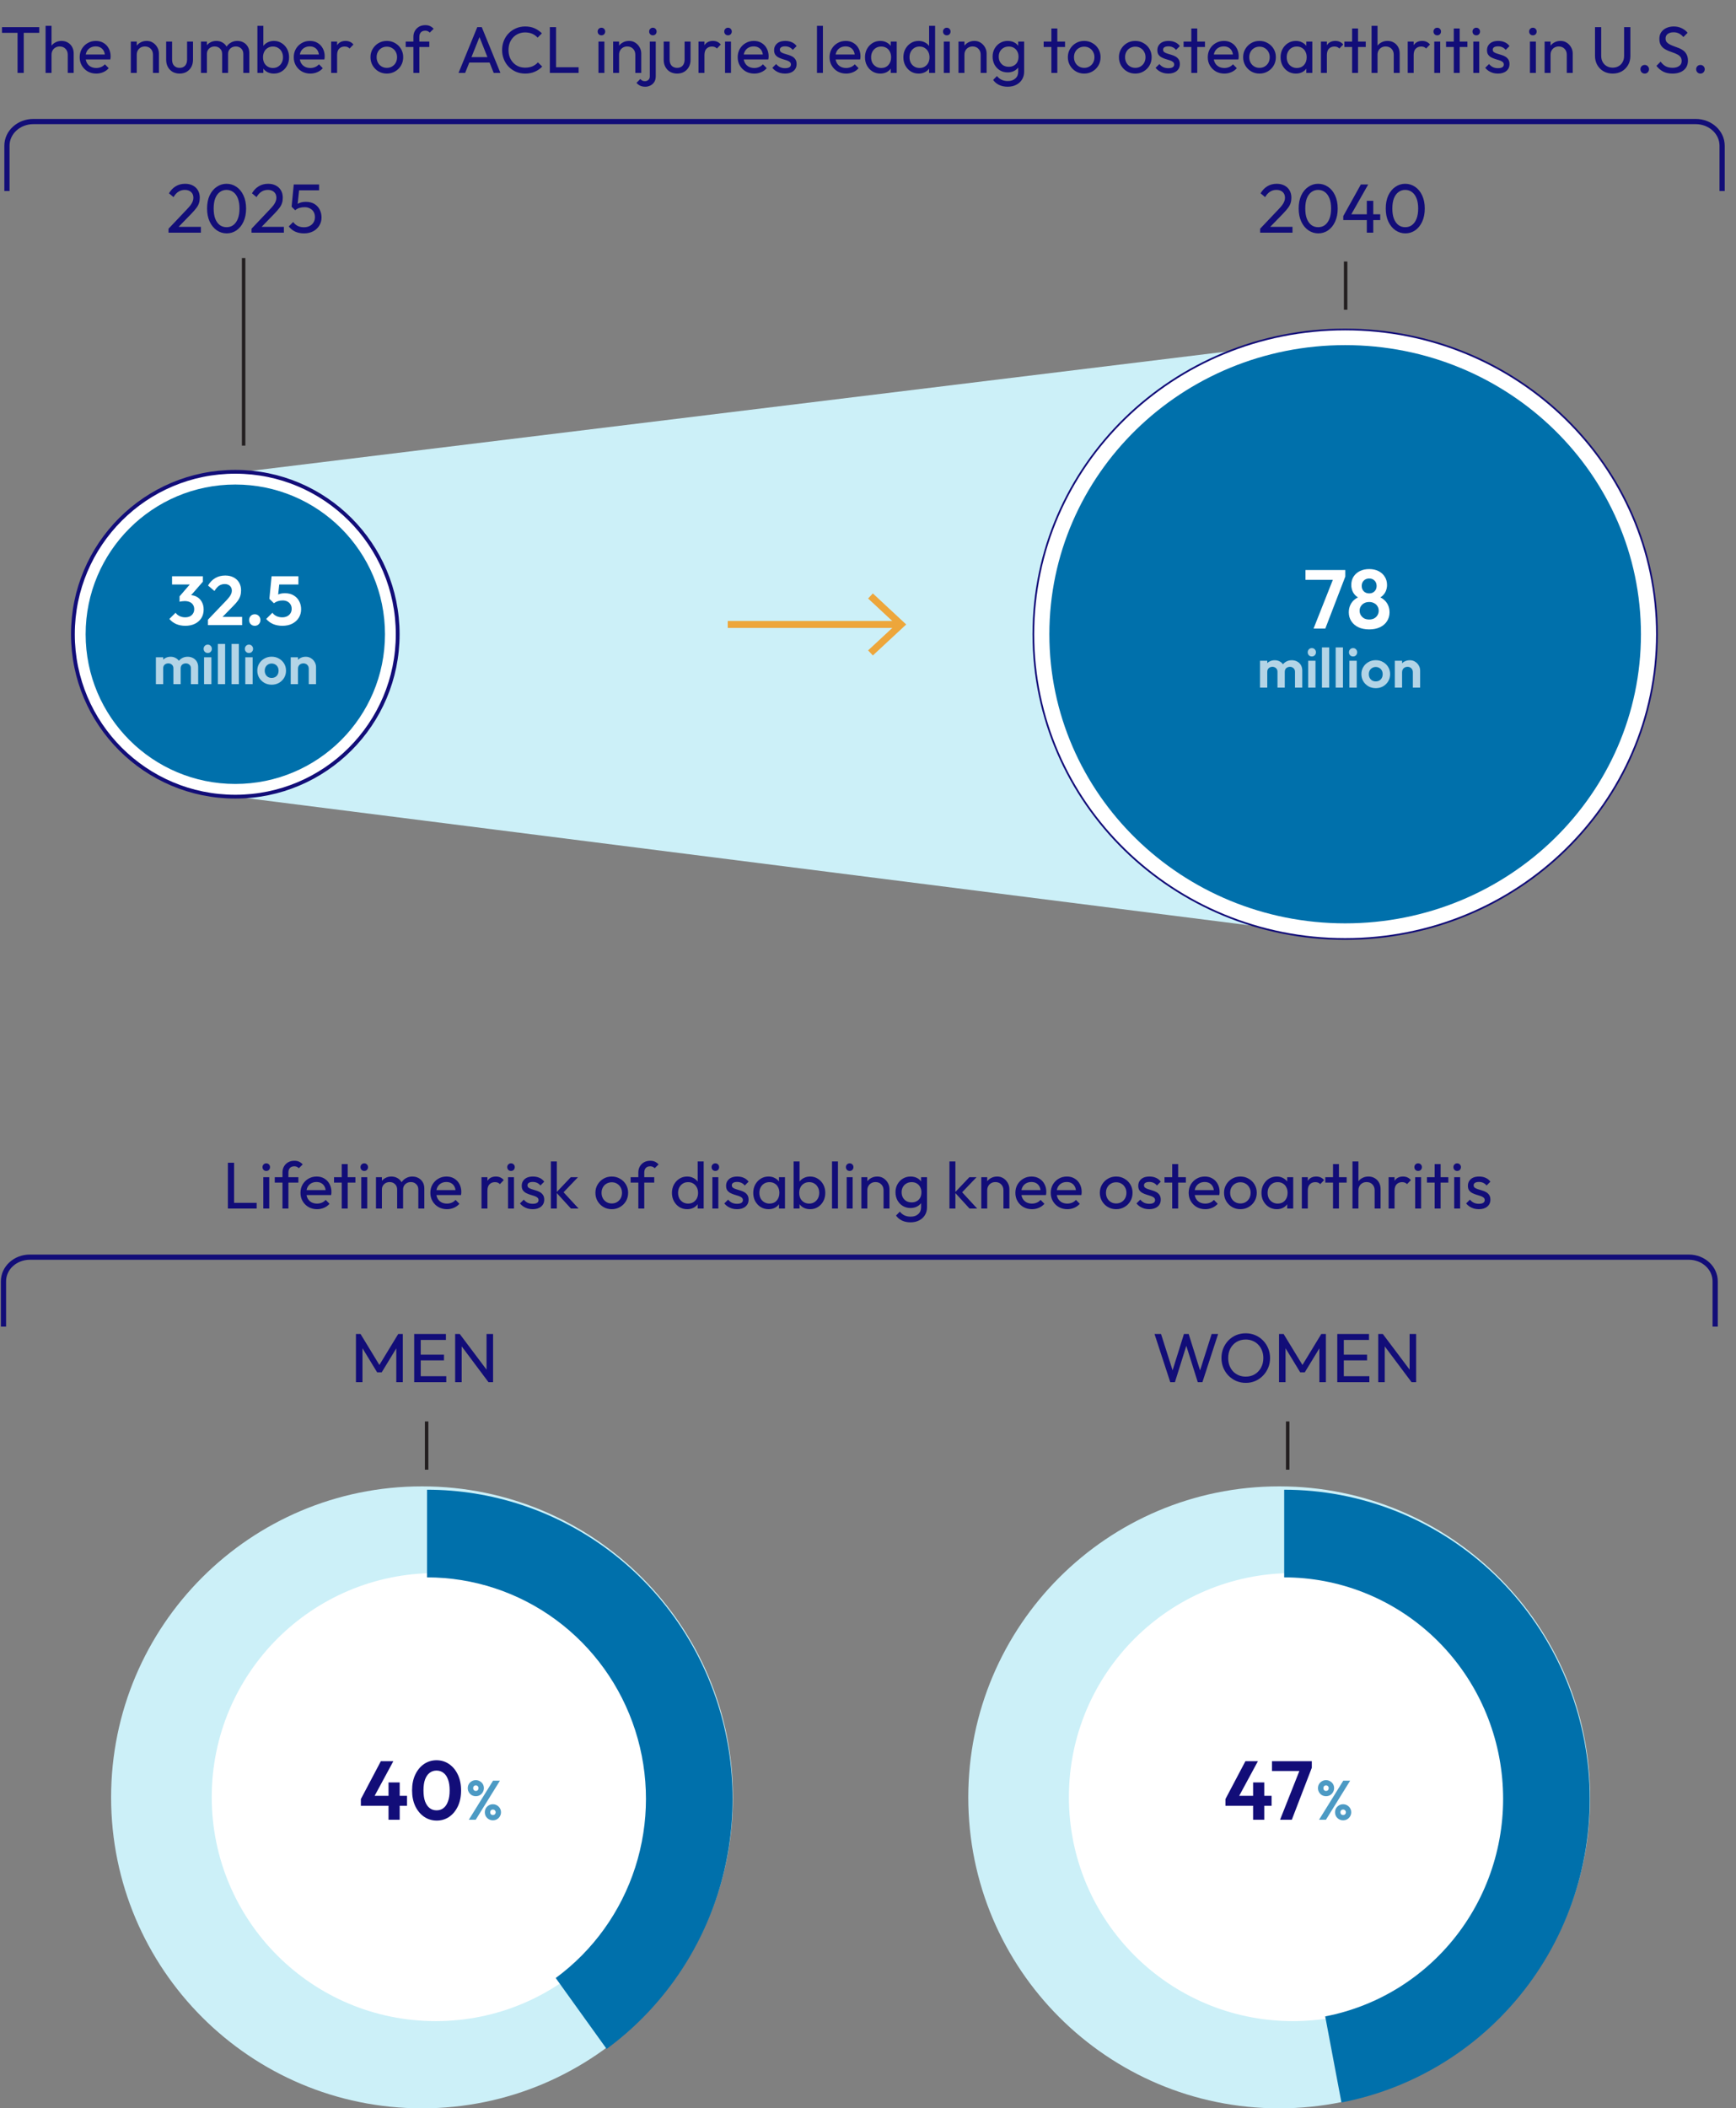
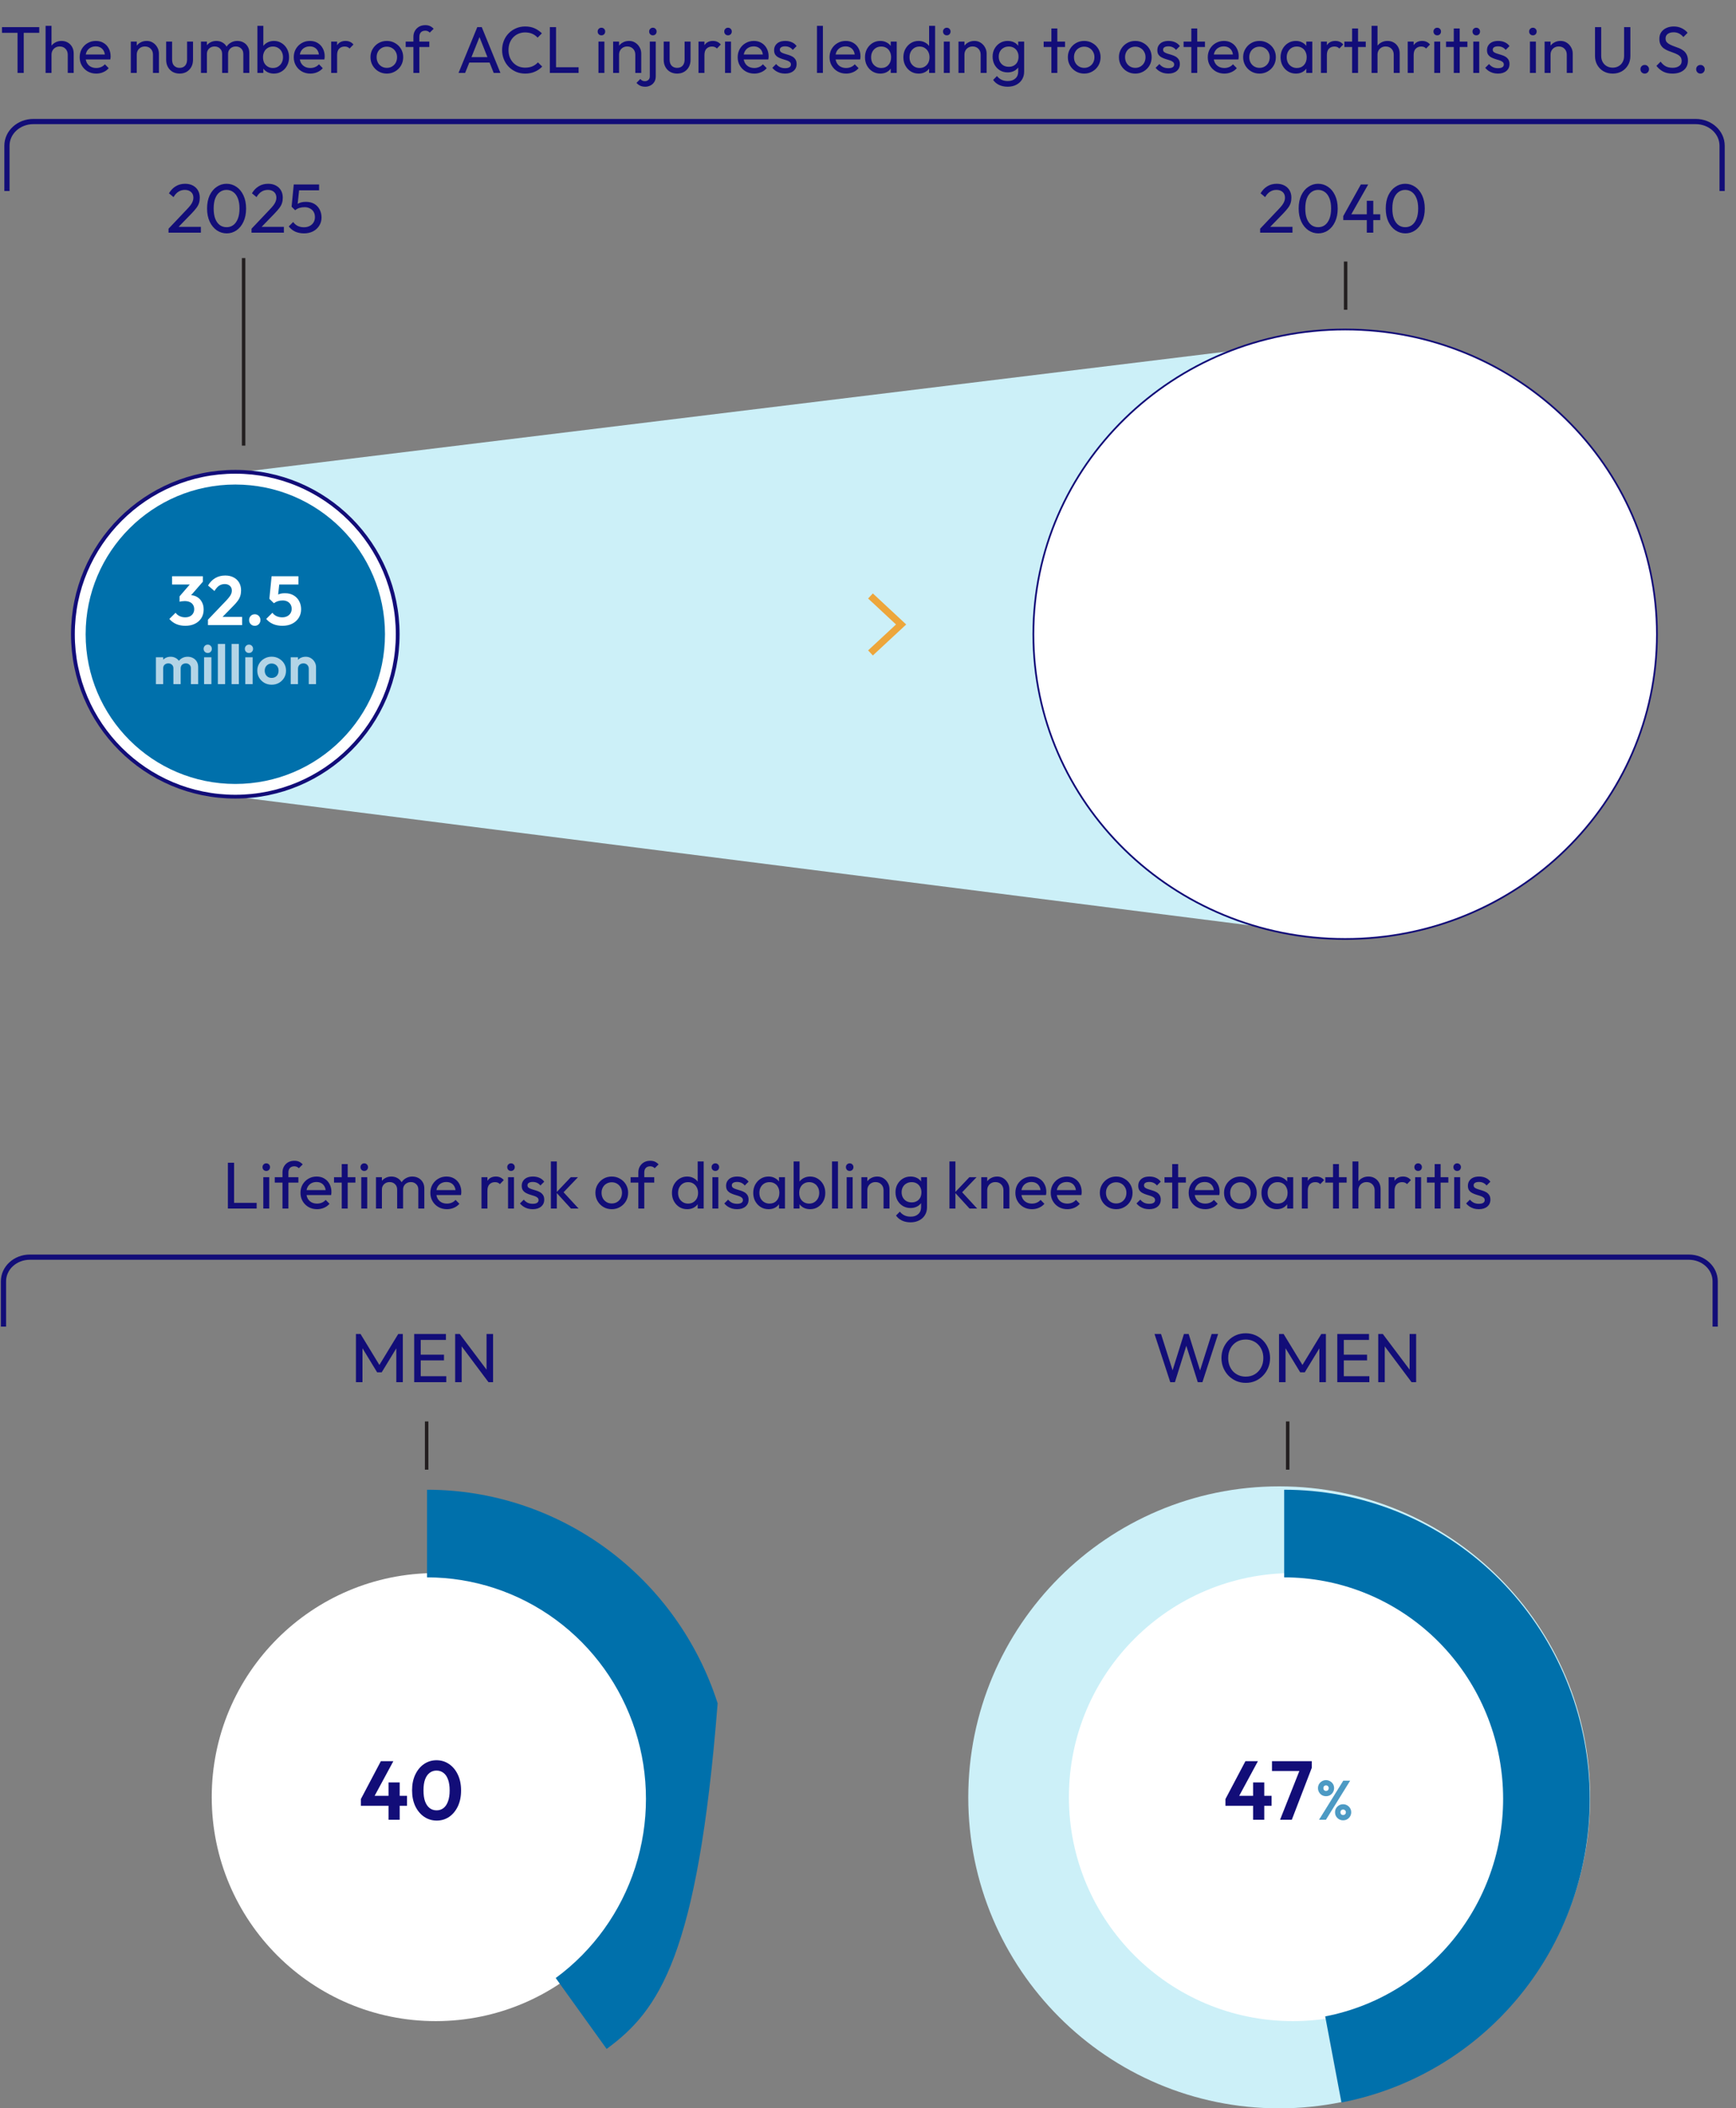
<svg xmlns="http://www.w3.org/2000/svg" width="500" height="607" viewBox="0 0 500 607" fill="none">
  <rect x="0" y="0" width="500" height="607" fill="#808080" stroke="none" />
  <g clip-path="url(#clip0_4074_33360)">
    <path d="M5.054 21V8.194H6.84V21H5.054ZM0.57 9.448V7.814H11.305V9.448H0.57ZM19.513 21V15.737C19.513 15.053 19.298 14.489 18.867 14.046C18.436 13.603 17.879 13.381 17.195 13.381C16.739 13.381 16.334 13.482 15.979 13.685C15.624 13.888 15.346 14.166 15.143 14.521C14.94 14.876 14.839 15.281 14.839 15.737L14.136 15.338C14.136 14.654 14.288 14.046 14.592 13.514C14.896 12.982 15.32 12.564 15.865 12.26C16.41 11.943 17.024 11.785 17.708 11.785C18.392 11.785 18.994 11.937 19.513 12.241C20.045 12.545 20.463 12.969 20.767 13.514C21.071 14.059 21.223 14.686 21.223 15.395V21H19.513ZM13.129 21V7.434H14.839V21H13.129ZM27.718 21.19C26.819 21.19 26.008 20.987 25.286 20.582C24.564 20.164 23.994 19.6 23.576 18.891C23.158 18.182 22.949 17.377 22.949 16.478C22.949 15.591 23.152 14.793 23.557 14.084C23.975 13.375 24.532 12.817 25.229 12.412C25.939 11.994 26.73 11.785 27.604 11.785C28.44 11.785 29.175 11.975 29.808 12.355C30.454 12.735 30.954 13.261 31.309 13.932C31.677 14.603 31.86 15.363 31.86 16.212C31.86 16.339 31.854 16.478 31.841 16.63C31.828 16.769 31.803 16.934 31.765 17.124H24.146V15.699H30.853L30.226 16.25C30.226 15.642 30.119 15.129 29.903 14.711C29.688 14.28 29.384 13.951 28.991 13.723C28.599 13.482 28.123 13.362 27.566 13.362C26.983 13.362 26.471 13.489 26.027 13.742C25.584 13.995 25.242 14.35 25.001 14.806C24.761 15.262 24.64 15.8 24.64 16.421C24.64 17.054 24.767 17.612 25.02 18.093C25.273 18.562 25.634 18.929 26.103 19.195C26.572 19.448 27.11 19.575 27.718 19.575C28.225 19.575 28.687 19.486 29.105 19.309C29.536 19.132 29.903 18.866 30.207 18.511L31.309 19.632C30.878 20.139 30.346 20.525 29.713 20.791C29.093 21.057 28.427 21.19 27.718 21.19ZM44.061 21V15.737C44.061 15.053 43.846 14.489 43.415 14.046C42.984 13.603 42.427 13.381 41.743 13.381C41.287 13.381 40.882 13.482 40.527 13.685C40.172 13.888 39.894 14.166 39.691 14.521C39.488 14.876 39.387 15.281 39.387 15.737L38.684 15.338C38.684 14.654 38.836 14.046 39.14 13.514C39.444 12.982 39.868 12.564 40.413 12.26C40.958 11.943 41.572 11.785 42.256 11.785C42.94 11.785 43.541 11.956 44.061 12.298C44.593 12.64 45.011 13.09 45.315 13.647C45.619 14.192 45.771 14.774 45.771 15.395V21H44.061ZM37.677 21V11.975H39.387V21H37.677ZM51.715 21.19C50.98 21.19 50.315 21.025 49.72 20.696C49.137 20.354 48.681 19.885 48.352 19.29C48.023 18.695 47.858 18.004 47.858 17.219V11.975H49.568V17.143C49.568 17.637 49.65 18.068 49.815 18.435C49.992 18.79 50.246 19.062 50.575 19.252C50.904 19.442 51.291 19.537 51.734 19.537C52.405 19.537 52.931 19.328 53.311 18.91C53.691 18.479 53.881 17.89 53.881 17.143V11.975H55.591V17.219C55.591 18.004 55.426 18.695 55.097 19.29C54.768 19.885 54.312 20.354 53.729 20.696C53.159 21.025 52.488 21.19 51.715 21.19ZM57.883 21V11.975H59.593V21H57.883ZM63.982 21V15.547C63.982 14.876 63.773 14.35 63.355 13.97C62.95 13.577 62.437 13.381 61.816 13.381C61.398 13.381 61.024 13.47 60.695 13.647C60.366 13.824 60.1 14.071 59.897 14.388C59.694 14.705 59.593 15.085 59.593 15.528L58.89 15.186C58.89 14.502 59.036 13.907 59.327 13.4C59.631 12.893 60.043 12.501 60.562 12.222C61.081 11.931 61.664 11.785 62.31 11.785C62.943 11.785 63.513 11.924 64.02 12.203C64.539 12.482 64.945 12.874 65.236 13.381C65.54 13.888 65.692 14.489 65.692 15.186V21H63.982ZM70.081 21V15.547C70.081 14.876 69.872 14.35 69.454 13.97C69.049 13.577 68.542 13.381 67.934 13.381C67.516 13.381 67.136 13.47 66.794 13.647C66.465 13.824 66.199 14.071 65.996 14.388C65.793 14.705 65.692 15.085 65.692 15.528L64.723 15.186C64.761 14.489 64.945 13.894 65.274 13.4C65.616 12.893 66.053 12.501 66.585 12.222C67.117 11.931 67.7 11.785 68.333 11.785C68.992 11.785 69.581 11.924 70.1 12.203C70.619 12.482 71.031 12.874 71.335 13.381C71.652 13.888 71.81 14.496 71.81 15.205V21H70.081ZM78.887 21.19C78.203 21.19 77.582 21.051 77.025 20.772C76.48 20.481 76.043 20.082 75.714 19.575C75.385 19.068 75.201 18.492 75.163 17.846V15.129C75.201 14.47 75.385 13.894 75.714 13.4C76.056 12.893 76.499 12.501 77.044 12.222C77.601 11.931 78.216 11.785 78.887 11.785C79.71 11.785 80.451 11.994 81.11 12.412C81.781 12.83 82.307 13.394 82.687 14.103C83.067 14.812 83.257 15.61 83.257 16.497C83.257 17.384 83.067 18.182 82.687 18.891C82.307 19.6 81.781 20.164 81.11 20.582C80.451 20.987 79.71 21.19 78.887 21.19ZM74.137 21V7.434H75.847V14.179L75.524 16.364L75.847 18.568V21H74.137ZM78.602 19.575C79.172 19.575 79.672 19.442 80.103 19.176C80.534 18.91 80.876 18.549 81.129 18.093C81.382 17.624 81.509 17.086 81.509 16.478C81.509 15.883 81.382 15.351 81.129 14.882C80.876 14.413 80.534 14.052 80.103 13.799C79.672 13.533 79.178 13.4 78.621 13.4C78.051 13.4 77.55 13.533 77.12 13.799C76.689 14.052 76.353 14.413 76.113 14.882C75.872 15.351 75.752 15.889 75.752 16.497C75.752 17.092 75.866 17.624 76.094 18.093C76.335 18.549 76.67 18.91 77.101 19.176C77.544 19.442 78.044 19.575 78.602 19.575ZM89.375 21.19C88.476 21.19 87.665 20.987 86.943 20.582C86.221 20.164 85.651 19.6 85.233 18.891C84.815 18.182 84.606 17.377 84.606 16.478C84.606 15.591 84.809 14.793 85.214 14.084C85.632 13.375 86.19 12.817 86.886 12.412C87.596 11.994 88.387 11.785 89.261 11.785C90.097 11.785 90.832 11.975 91.465 12.355C92.111 12.735 92.612 13.261 92.966 13.932C93.334 14.603 93.517 15.363 93.517 16.212C93.517 16.339 93.511 16.478 93.498 16.63C93.486 16.769 93.46 16.934 93.422 17.124H85.803V15.699H92.51L91.883 16.25C91.883 15.642 91.776 15.129 91.56 14.711C91.345 14.28 91.041 13.951 90.648 13.723C90.256 13.482 89.781 13.362 89.223 13.362C88.641 13.362 88.128 13.489 87.684 13.742C87.241 13.995 86.899 14.35 86.658 14.806C86.418 15.262 86.297 15.8 86.297 16.421C86.297 17.054 86.424 17.612 86.677 18.093C86.931 18.562 87.292 18.929 87.76 19.195C88.229 19.448 88.767 19.575 89.375 19.575C89.882 19.575 90.344 19.486 90.762 19.309C91.193 19.132 91.56 18.866 91.864 18.511L92.966 19.632C92.536 20.139 92.004 20.525 91.37 20.791C90.75 21.057 90.085 21.19 89.375 21.19ZM95.382 21V11.975H97.092V21H95.382ZM97.092 15.851L96.446 15.566C96.446 14.413 96.712 13.495 97.244 12.811C97.776 12.127 98.542 11.785 99.543 11.785C99.999 11.785 100.411 11.867 100.778 12.032C101.145 12.184 101.487 12.444 101.804 12.811L100.683 13.97C100.493 13.767 100.284 13.622 100.056 13.533C99.828 13.444 99.562 13.4 99.258 13.4C98.625 13.4 98.105 13.603 97.7 14.008C97.295 14.413 97.092 15.028 97.092 15.851ZM111.417 21.19C110.53 21.19 109.732 20.981 109.023 20.563C108.314 20.145 107.75 19.581 107.332 18.872C106.914 18.15 106.705 17.346 106.705 16.459C106.705 15.585 106.914 14.8 107.332 14.103C107.75 13.394 108.314 12.83 109.023 12.412C109.732 11.994 110.53 11.785 111.417 11.785C112.291 11.785 113.083 11.994 113.792 12.412C114.514 12.817 115.084 13.375 115.502 14.084C115.92 14.793 116.129 15.585 116.129 16.459C116.129 17.346 115.92 18.15 115.502 18.872C115.084 19.581 114.514 20.145 113.792 20.563C113.083 20.981 112.291 21.19 111.417 21.19ZM111.417 19.537C111.987 19.537 112.494 19.404 112.937 19.138C113.38 18.872 113.729 18.511 113.982 18.055C114.235 17.586 114.362 17.054 114.362 16.459C114.362 15.876 114.229 15.357 113.963 14.901C113.71 14.445 113.361 14.09 112.918 13.837C112.487 13.571 111.987 13.438 111.417 13.438C110.847 13.438 110.34 13.571 109.897 13.837C109.454 14.09 109.105 14.445 108.852 14.901C108.599 15.357 108.472 15.876 108.472 16.459C108.472 17.054 108.599 17.586 108.852 18.055C109.105 18.511 109.454 18.872 109.897 19.138C110.34 19.404 110.847 19.537 111.417 19.537ZM119.069 21V10.626C119.069 9.955 119.215 9.372 119.506 8.878C119.798 8.371 120.197 7.972 120.703 7.681C121.223 7.39 121.824 7.244 122.508 7.244C123.028 7.244 123.477 7.333 123.857 7.51C124.237 7.687 124.586 7.947 124.902 8.289L123.781 9.391C123.617 9.214 123.433 9.081 123.23 8.992C123.028 8.891 122.781 8.84 122.489 8.84C121.945 8.84 121.52 8.998 121.216 9.315C120.925 9.632 120.779 10.069 120.779 10.626V21H119.069ZM116.846 13.533V11.975H123.648V13.533H116.846ZM132.068 21L137.464 7.814H138.756L144.133 21H142.195L137.768 9.847H138.433L133.968 21H132.068ZM134.633 18.017V16.459H141.568V18.017H134.633ZM151.268 21.19C150.318 21.19 149.437 21.019 148.627 20.677C147.816 20.322 147.107 19.835 146.499 19.214C145.903 18.593 145.441 17.871 145.112 17.048C144.782 16.225 144.618 15.344 144.618 14.407C144.618 13.457 144.782 12.57 145.112 11.747C145.441 10.924 145.903 10.208 146.499 9.6C147.107 8.979 147.81 8.498 148.608 8.156C149.418 7.801 150.299 7.624 151.249 7.624C152.287 7.624 153.199 7.801 153.985 8.156C154.77 8.511 155.467 8.992 156.075 9.6L154.84 10.835C154.422 10.366 153.909 9.999 153.301 9.733C152.705 9.467 152.021 9.334 151.249 9.334C150.552 9.334 149.912 9.461 149.33 9.714C148.747 9.955 148.24 10.303 147.81 10.759C147.379 11.215 147.043 11.753 146.803 12.374C146.575 12.995 146.461 13.672 146.461 14.407C146.461 15.142 146.575 15.819 146.803 16.44C147.043 17.061 147.379 17.599 147.81 18.055C148.24 18.511 148.747 18.866 149.33 19.119C149.912 19.36 150.552 19.48 151.249 19.48C152.072 19.48 152.788 19.347 153.396 19.081C154.004 18.802 154.517 18.429 154.935 17.96L156.17 19.176C155.562 19.809 154.846 20.303 154.023 20.658C153.212 21.013 152.294 21.19 151.268 21.19ZM158.364 21V7.814H160.15V21H158.364ZM159.58 21V19.366H166.648V21H159.58ZM172.366 21V11.975H174.076V21H172.366ZM173.221 10.17C172.904 10.17 172.644 10.069 172.442 9.866C172.239 9.651 172.138 9.385 172.138 9.068C172.138 8.764 172.239 8.511 172.442 8.308C172.644 8.093 172.904 7.985 173.221 7.985C173.537 7.985 173.797 8.093 174 8.308C174.202 8.511 174.304 8.764 174.304 9.068C174.304 9.385 174.202 9.651 174 9.866C173.797 10.069 173.537 10.17 173.221 10.17ZM182.98 21V15.737C182.98 15.053 182.764 14.489 182.334 14.046C181.903 13.603 181.346 13.381 180.662 13.381C180.206 13.381 179.8 13.482 179.446 13.685C179.091 13.888 178.812 14.166 178.61 14.521C178.407 14.876 178.306 15.281 178.306 15.737L177.603 15.338C177.603 14.654 177.755 14.046 178.059 13.514C178.363 12.982 178.787 12.564 179.332 12.26C179.876 11.943 180.491 11.785 181.175 11.785C181.859 11.785 182.46 11.956 182.98 12.298C183.512 12.64 183.93 13.09 184.234 13.647C184.538 14.192 184.69 14.774 184.69 15.395V21H182.98ZM176.596 21V11.975H178.306V21H176.596ZM185.865 24.971C185.282 24.971 184.795 24.876 184.402 24.686C183.997 24.496 183.636 24.224 183.319 23.869L184.421 22.748C184.598 22.963 184.795 23.122 185.01 23.223C185.213 23.324 185.46 23.375 185.751 23.375C186.131 23.375 186.46 23.255 186.739 23.014C187.018 22.786 187.157 22.438 187.157 21.969V11.975H188.867V21.95C188.867 22.609 188.728 23.16 188.449 23.603C188.17 24.046 187.803 24.382 187.347 24.61C186.891 24.851 186.397 24.971 185.865 24.971ZM188.031 10.17C187.727 10.17 187.474 10.069 187.271 9.866C187.068 9.651 186.967 9.385 186.967 9.068C186.967 8.764 187.068 8.511 187.271 8.308C187.474 8.093 187.727 7.985 188.031 7.985C188.348 7.985 188.607 8.093 188.81 8.308C189.013 8.511 189.114 8.764 189.114 9.068C189.114 9.385 189.013 9.651 188.81 9.866C188.607 10.069 188.348 10.17 188.031 10.17ZM195.013 21.19C194.278 21.19 193.613 21.025 193.018 20.696C192.435 20.354 191.979 19.885 191.65 19.29C191.321 18.695 191.156 18.004 191.156 17.219V11.975H192.866V17.143C192.866 17.637 192.948 18.068 193.113 18.435C193.29 18.79 193.544 19.062 193.873 19.252C194.202 19.442 194.589 19.537 195.032 19.537C195.703 19.537 196.229 19.328 196.609 18.91C196.989 18.479 197.179 17.89 197.179 17.143V11.975H198.889V17.219C198.889 18.004 198.724 18.695 198.395 19.29C198.066 19.885 197.61 20.354 197.027 20.696C196.457 21.025 195.786 21.19 195.013 21.19ZM201.181 21V11.975H202.891V21H201.181ZM202.891 15.851L202.245 15.566C202.245 14.413 202.511 13.495 203.043 12.811C203.575 12.127 204.341 11.785 205.342 11.785C205.798 11.785 206.209 11.867 206.577 12.032C206.944 12.184 207.286 12.444 207.603 12.811L206.482 13.97C206.292 13.767 206.083 13.622 205.855 13.533C205.627 13.444 205.361 13.4 205.057 13.4C204.423 13.4 203.904 13.603 203.499 14.008C203.093 14.413 202.891 15.028 202.891 15.851ZM208.826 21V11.975H210.536V21H208.826ZM209.681 10.17C209.364 10.17 209.104 10.069 208.902 9.866C208.699 9.651 208.598 9.385 208.598 9.068C208.598 8.764 208.699 8.511 208.902 8.308C209.104 8.093 209.364 7.985 209.681 7.985C209.997 7.985 210.257 8.093 210.46 8.308C210.662 8.511 210.764 8.764 210.764 9.068C210.764 9.385 210.662 9.651 210.46 9.866C210.257 10.069 209.997 10.17 209.681 10.17ZM217.236 21.19C216.336 21.19 215.526 20.987 214.804 20.582C214.082 20.164 213.512 19.6 213.094 18.891C212.676 18.182 212.467 17.377 212.467 16.478C212.467 15.591 212.669 14.793 213.075 14.084C213.493 13.375 214.05 12.817 214.747 12.412C215.456 11.994 216.248 11.785 217.122 11.785C217.958 11.785 218.692 11.975 219.326 12.355C219.972 12.735 220.472 13.261 220.827 13.932C221.194 14.603 221.378 15.363 221.378 16.212C221.378 16.339 221.371 16.478 221.359 16.63C221.346 16.769 221.321 16.934 221.283 17.124H213.664V15.699H220.371L219.744 16.25C219.744 15.642 219.636 15.129 219.421 14.711C219.205 14.28 218.901 13.951 218.509 13.723C218.116 13.482 217.641 13.362 217.084 13.362C216.501 13.362 215.988 13.489 215.545 13.742C215.101 13.995 214.759 14.35 214.519 14.806C214.278 15.262 214.158 15.8 214.158 16.421C214.158 17.054 214.284 17.612 214.538 18.093C214.791 18.562 215.152 18.929 215.621 19.195C216.089 19.448 216.628 19.575 217.236 19.575C217.742 19.575 218.205 19.486 218.623 19.309C219.053 19.132 219.421 18.866 219.725 18.511L220.827 19.632C220.396 20.139 219.864 20.525 219.231 20.791C218.61 21.057 217.945 21.19 217.236 21.19ZM226.111 21.19C225.605 21.19 225.123 21.127 224.667 21C224.224 20.861 223.812 20.671 223.432 20.43C223.052 20.177 222.723 19.879 222.444 19.537L223.546 18.435C223.876 18.84 224.256 19.144 224.686 19.347C225.117 19.537 225.598 19.632 226.13 19.632C226.662 19.632 227.074 19.543 227.365 19.366C227.657 19.176 227.802 18.916 227.802 18.587C227.802 18.258 227.682 18.004 227.441 17.827C227.213 17.637 226.916 17.485 226.548 17.371C226.181 17.244 225.788 17.124 225.37 17.01C224.965 16.883 224.579 16.725 224.211 16.535C223.844 16.345 223.54 16.085 223.299 15.756C223.071 15.427 222.957 14.99 222.957 14.445C222.957 13.9 223.09 13.432 223.356 13.039C223.622 12.634 223.99 12.323 224.458 12.108C224.94 11.893 225.516 11.785 226.187 11.785C226.897 11.785 227.524 11.912 228.068 12.165C228.626 12.406 229.082 12.773 229.436 13.267L228.334 14.369C228.081 14.04 227.764 13.786 227.384 13.609C227.017 13.432 226.599 13.343 226.13 13.343C225.636 13.343 225.256 13.432 224.99 13.609C224.737 13.774 224.61 14.008 224.61 14.312C224.61 14.616 224.724 14.85 224.952 15.015C225.18 15.18 225.478 15.319 225.845 15.433C226.225 15.547 226.618 15.667 227.023 15.794C227.429 15.908 227.815 16.066 228.182 16.269C228.55 16.472 228.847 16.744 229.075 17.086C229.316 17.428 229.436 17.878 229.436 18.435C229.436 19.284 229.132 19.955 228.524 20.449C227.929 20.943 227.125 21.19 226.111 21.19ZM235.303 21V7.434H237.013V21H235.303ZM243.695 21.19C242.795 21.19 241.985 20.987 241.263 20.582C240.541 20.164 239.971 19.6 239.553 18.891C239.135 18.182 238.926 17.377 238.926 16.478C238.926 15.591 239.128 14.793 239.534 14.084C239.952 13.375 240.509 12.817 241.206 12.412C241.915 11.994 242.707 11.785 243.581 11.785C244.417 11.785 245.151 11.975 245.785 12.355C246.431 12.735 246.931 13.261 247.286 13.932C247.653 14.603 247.837 15.363 247.837 16.212C247.837 16.339 247.83 16.478 247.818 16.63C247.805 16.769 247.78 16.934 247.742 17.124H240.123V15.699H246.83L246.203 16.25C246.203 15.642 246.095 15.129 245.88 14.711C245.664 14.28 245.36 13.951 244.968 13.723C244.575 13.482 244.1 13.362 243.543 13.362C242.96 13.362 242.447 13.489 242.004 13.742C241.56 13.995 241.218 14.35 240.978 14.806C240.737 15.262 240.617 15.8 240.617 16.421C240.617 17.054 240.743 17.612 240.997 18.093C241.25 18.562 241.611 18.929 242.08 19.195C242.548 19.448 243.087 19.575 243.695 19.575C244.201 19.575 244.664 19.486 245.082 19.309C245.512 19.132 245.88 18.866 246.184 18.511L247.286 19.632C246.855 20.139 246.323 20.525 245.69 20.791C245.069 21.057 244.404 21.19 243.695 21.19ZM253.539 21.19C252.716 21.19 251.969 20.987 251.297 20.582C250.626 20.164 250.094 19.6 249.701 18.891C249.321 18.182 249.131 17.384 249.131 16.497C249.131 15.61 249.321 14.812 249.701 14.103C250.094 13.394 250.62 12.83 251.278 12.412C251.95 11.994 252.703 11.785 253.539 11.785C254.223 11.785 254.831 11.931 255.363 12.222C255.908 12.501 256.345 12.893 256.674 13.4C257.004 13.894 257.187 14.47 257.225 15.129V17.846C257.187 18.492 257.004 19.068 256.674 19.575C256.358 20.082 255.927 20.481 255.382 20.772C254.85 21.051 254.236 21.19 253.539 21.19ZM253.824 19.575C254.673 19.575 255.357 19.29 255.876 18.72C256.396 18.137 256.655 17.396 256.655 16.497C256.655 15.876 256.535 15.338 256.294 14.882C256.066 14.413 255.737 14.052 255.306 13.799C254.876 13.533 254.375 13.4 253.805 13.4C253.235 13.4 252.729 13.533 252.285 13.799C251.855 14.065 251.513 14.432 251.259 14.901C251.019 15.357 250.898 15.883 250.898 16.478C250.898 17.086 251.019 17.624 251.259 18.093C251.513 18.549 251.861 18.91 252.304 19.176C252.748 19.442 253.254 19.575 253.824 19.575ZM256.541 21V18.568L256.864 16.364L256.541 14.179V11.975H258.27V21H256.541ZM264.579 21.19C263.743 21.19 262.996 20.987 262.337 20.582C261.678 20.164 261.153 19.6 260.76 18.891C260.38 18.182 260.19 17.384 260.19 16.497C260.19 15.61 260.38 14.812 260.76 14.103C261.153 13.394 261.678 12.83 262.337 12.412C262.996 11.994 263.743 11.785 264.579 11.785C265.25 11.785 265.858 11.931 266.403 12.222C266.948 12.501 267.385 12.893 267.714 13.4C268.056 13.894 268.246 14.47 268.284 15.129V17.846C268.246 18.492 268.062 19.068 267.733 19.575C267.404 20.082 266.967 20.481 266.422 20.772C265.877 21.051 265.263 21.19 264.579 21.19ZM264.864 19.575C265.434 19.575 265.928 19.442 266.346 19.176C266.777 18.91 267.112 18.549 267.353 18.093C267.594 17.624 267.714 17.092 267.714 16.497C267.714 15.876 267.587 15.338 267.334 14.882C267.093 14.426 266.758 14.065 266.327 13.799C265.909 13.533 265.415 13.4 264.845 13.4C264.275 13.4 263.775 13.533 263.344 13.799C262.913 14.065 262.571 14.432 262.318 14.901C262.077 15.357 261.957 15.883 261.957 16.478C261.957 17.086 262.077 17.624 262.318 18.093C262.571 18.549 262.913 18.91 263.344 19.176C263.787 19.442 264.294 19.575 264.864 19.575ZM269.329 21H267.6V18.568L267.923 16.364L267.6 14.179V7.434H269.329V21ZM271.837 21V11.975H273.547V21H271.837ZM272.692 10.17C272.376 10.17 272.116 10.069 271.913 9.866C271.711 9.651 271.609 9.385 271.609 9.068C271.609 8.764 271.711 8.511 271.913 8.308C272.116 8.093 272.376 7.985 272.692 7.985C273.009 7.985 273.269 8.093 273.471 8.308C273.674 8.511 273.775 8.764 273.775 9.068C273.775 9.385 273.674 9.651 273.471 9.866C273.269 10.069 273.009 10.17 272.692 10.17ZM282.451 21V15.737C282.451 15.053 282.236 14.489 281.805 14.046C281.375 13.603 280.817 13.381 280.133 13.381C279.677 13.381 279.272 13.482 278.917 13.685C278.563 13.888 278.284 14.166 278.081 14.521C277.879 14.876 277.777 15.281 277.777 15.737L277.074 15.338C277.074 14.654 277.226 14.046 277.53 13.514C277.834 12.982 278.259 12.564 278.803 12.26C279.348 11.943 279.962 11.785 280.646 11.785C281.33 11.785 281.932 11.956 282.451 12.298C282.983 12.64 283.401 13.09 283.705 13.647C284.009 14.192 284.161 14.774 284.161 15.395V21H282.451ZM276.067 21V11.975H277.777V21H276.067ZM290.22 24.971C289.295 24.971 288.472 24.8 287.75 24.458C287.04 24.116 286.47 23.635 286.04 23.014L287.142 21.893C287.509 22.362 287.946 22.716 288.453 22.957C288.959 23.21 289.561 23.337 290.258 23.337C291.182 23.337 291.911 23.09 292.443 22.596C292.987 22.115 293.26 21.462 293.26 20.639V18.397L293.564 16.364L293.26 14.35V11.975H294.97V20.639C294.97 21.5 294.767 22.254 294.362 22.9C293.969 23.546 293.412 24.053 292.69 24.42C291.98 24.787 291.157 24.971 290.22 24.971ZM290.22 20.848C289.396 20.848 288.655 20.652 287.997 20.259C287.351 19.866 286.838 19.328 286.458 18.644C286.078 17.947 285.888 17.168 285.888 16.307C285.888 15.446 286.078 14.679 286.458 14.008C286.838 13.324 287.351 12.786 287.997 12.393C288.655 11.988 289.396 11.785 290.22 11.785C290.929 11.785 291.556 11.924 292.101 12.203C292.645 12.482 293.076 12.874 293.393 13.381C293.722 13.875 293.899 14.458 293.925 15.129V17.523C293.887 18.182 293.703 18.764 293.374 19.271C293.057 19.765 292.626 20.151 292.082 20.43C291.537 20.709 290.916 20.848 290.22 20.848ZM290.562 19.233C291.119 19.233 291.607 19.113 292.025 18.872C292.455 18.631 292.785 18.296 293.013 17.865C293.241 17.422 293.355 16.909 293.355 16.326C293.355 15.743 293.234 15.237 292.994 14.806C292.766 14.363 292.443 14.021 292.025 13.78C291.607 13.527 291.113 13.4 290.543 13.4C289.973 13.4 289.472 13.527 289.042 13.78C288.611 14.021 288.269 14.363 288.016 14.806C287.775 15.237 287.655 15.737 287.655 16.307C287.655 16.877 287.775 17.384 288.016 17.827C288.269 18.27 288.611 18.619 289.042 18.872C289.485 19.113 289.992 19.233 290.562 19.233ZM302.819 21V8.194H304.529V21H302.819ZM300.596 13.533V11.975H306.752V13.533H300.596ZM312.272 21.19C311.385 21.19 310.587 20.981 309.878 20.563C309.168 20.145 308.605 19.581 308.187 18.872C307.769 18.15 307.56 17.346 307.56 16.459C307.56 15.585 307.769 14.8 308.187 14.103C308.605 13.394 309.168 12.83 309.878 12.412C310.587 11.994 311.385 11.785 312.272 11.785C313.146 11.785 313.937 11.994 314.647 12.412C315.369 12.817 315.939 13.375 316.357 14.084C316.775 14.793 316.984 15.585 316.984 16.459C316.984 17.346 316.775 18.15 316.357 18.872C315.939 19.581 315.369 20.145 314.647 20.563C313.937 20.981 313.146 21.19 312.272 21.19ZM312.272 19.537C312.842 19.537 313.348 19.404 313.792 19.138C314.235 18.872 314.583 18.511 314.837 18.055C315.09 17.586 315.217 17.054 315.217 16.459C315.217 15.876 315.084 15.357 314.818 14.901C314.564 14.445 314.216 14.09 313.773 13.837C313.342 13.571 312.842 13.438 312.272 13.438C311.702 13.438 311.195 13.571 310.752 13.837C310.308 14.09 309.96 14.445 309.707 14.901C309.453 15.357 309.327 15.876 309.327 16.459C309.327 17.054 309.453 17.586 309.707 18.055C309.96 18.511 310.308 18.872 310.752 19.138C311.195 19.404 311.702 19.537 312.272 19.537ZM326.985 21.19C326.099 21.19 325.301 20.981 324.591 20.563C323.882 20.145 323.318 19.581 322.9 18.872C322.482 18.15 322.273 17.346 322.273 16.459C322.273 15.585 322.482 14.8 322.9 14.103C323.318 13.394 323.882 12.83 324.591 12.412C325.301 11.994 326.099 11.785 326.985 11.785C327.859 11.785 328.651 11.994 329.36 12.412C330.082 12.817 330.652 13.375 331.07 14.084C331.488 14.793 331.697 15.585 331.697 16.459C331.697 17.346 331.488 18.15 331.07 18.872C330.652 19.581 330.082 20.145 329.36 20.563C328.651 20.981 327.859 21.19 326.985 21.19ZM326.985 19.537C327.555 19.537 328.062 19.404 328.505 19.138C328.949 18.872 329.297 18.511 329.55 18.055C329.804 17.586 329.93 17.054 329.93 16.459C329.93 15.876 329.797 15.357 329.531 14.901C329.278 14.445 328.93 14.09 328.486 13.837C328.056 13.571 327.555 13.438 326.985 13.438C326.415 13.438 325.909 13.571 325.465 13.837C325.022 14.09 324.674 14.445 324.42 14.901C324.167 15.357 324.04 15.876 324.04 16.459C324.04 17.054 324.167 17.586 324.42 18.055C324.674 18.511 325.022 18.872 325.465 19.138C325.909 19.404 326.415 19.537 326.985 19.537ZM336.493 21.19C335.986 21.19 335.505 21.127 335.049 21C334.606 20.861 334.194 20.671 333.814 20.43C333.434 20.177 333.105 19.879 332.826 19.537L333.928 18.435C334.257 18.84 334.637 19.144 335.068 19.347C335.499 19.537 335.98 19.632 336.512 19.632C337.044 19.632 337.456 19.543 337.747 19.366C338.038 19.176 338.184 18.916 338.184 18.587C338.184 18.258 338.064 18.004 337.823 17.827C337.595 17.637 337.297 17.485 336.93 17.371C336.563 17.244 336.17 17.124 335.752 17.01C335.347 16.883 334.96 16.725 334.593 16.535C334.226 16.345 333.922 16.085 333.681 15.756C333.453 15.427 333.339 14.99 333.339 14.445C333.339 13.9 333.472 13.432 333.738 13.039C334.004 12.634 334.371 12.323 334.84 12.108C335.321 11.893 335.898 11.785 336.569 11.785C337.278 11.785 337.905 11.912 338.45 12.165C339.007 12.406 339.463 12.773 339.818 13.267L338.716 14.369C338.463 14.04 338.146 13.786 337.766 13.609C337.399 13.432 336.981 13.343 336.512 13.343C336.018 13.343 335.638 13.432 335.372 13.609C335.119 13.774 334.992 14.008 334.992 14.312C334.992 14.616 335.106 14.85 335.334 15.015C335.562 15.18 335.86 15.319 336.227 15.433C336.607 15.547 337 15.667 337.405 15.794C337.81 15.908 338.197 16.066 338.564 16.269C338.931 16.472 339.229 16.744 339.457 17.086C339.698 17.428 339.818 17.878 339.818 18.435C339.818 19.284 339.514 19.955 338.906 20.449C338.311 20.943 337.506 21.19 336.493 21.19ZM343.12 21V8.194H344.83V21H343.12ZM340.897 13.533V11.975H347.053V13.533H340.897ZM352.629 21.19C351.73 21.19 350.919 20.987 350.197 20.582C349.475 20.164 348.905 19.6 348.487 18.891C348.069 18.182 347.86 17.377 347.86 16.478C347.86 15.591 348.063 14.793 348.468 14.084C348.886 13.375 349.444 12.817 350.14 12.412C350.85 11.994 351.641 11.785 352.515 11.785C353.351 11.785 354.086 11.975 354.719 12.355C355.365 12.735 355.866 13.261 356.22 13.932C356.588 14.603 356.771 15.363 356.771 16.212C356.771 16.339 356.765 16.478 356.752 16.63C356.74 16.769 356.714 16.934 356.676 17.124H349.057V15.699H355.764L355.137 16.25C355.137 15.642 355.03 15.129 354.814 14.711C354.599 14.28 354.295 13.951 353.902 13.723C353.51 13.482 353.035 13.362 352.477 13.362C351.895 13.362 351.382 13.489 350.938 13.742C350.495 13.995 350.153 14.35 349.912 14.806C349.672 15.262 349.551 15.8 349.551 16.421C349.551 17.054 349.678 17.612 349.931 18.093C350.185 18.562 350.546 18.929 351.014 19.195C351.483 19.448 352.021 19.575 352.629 19.575C353.136 19.575 353.598 19.486 354.016 19.309C354.447 19.132 354.814 18.866 355.118 18.511L356.22 19.632C355.79 20.139 355.258 20.525 354.624 20.791C354.004 21.057 353.339 21.19 352.629 21.19ZM362.759 21.19C361.872 21.19 361.074 20.981 360.365 20.563C359.656 20.145 359.092 19.581 358.674 18.872C358.256 18.15 358.047 17.346 358.047 16.459C358.047 15.585 358.256 14.8 358.674 14.103C359.092 13.394 359.656 12.83 360.365 12.412C361.074 11.994 361.872 11.785 362.759 11.785C363.633 11.785 364.425 11.994 365.134 12.412C365.856 12.817 366.426 13.375 366.844 14.084C367.262 14.793 367.471 15.585 367.471 16.459C367.471 17.346 367.262 18.15 366.844 18.872C366.426 19.581 365.856 20.145 365.134 20.563C364.425 20.981 363.633 21.19 362.759 21.19ZM362.759 19.537C363.329 19.537 363.836 19.404 364.279 19.138C364.722 18.872 365.071 18.511 365.324 18.055C365.577 17.586 365.704 17.054 365.704 16.459C365.704 15.876 365.571 15.357 365.305 14.901C365.052 14.445 364.703 14.09 364.26 13.837C363.829 13.571 363.329 13.438 362.759 13.438C362.189 13.438 361.682 13.571 361.239 13.837C360.796 14.09 360.447 14.445 360.194 14.901C359.941 15.357 359.814 15.876 359.814 16.459C359.814 17.054 359.941 17.586 360.194 18.055C360.447 18.511 360.796 18.872 361.239 19.138C361.682 19.404 362.189 19.537 362.759 19.537ZM373.236 21.19C372.412 21.19 371.665 20.987 370.994 20.582C370.322 20.164 369.79 19.6 369.398 18.891C369.018 18.182 368.828 17.384 368.828 16.497C368.828 15.61 369.018 14.812 369.398 14.103C369.79 13.394 370.316 12.83 370.975 12.412C371.646 11.994 372.4 11.785 373.236 11.785C373.92 11.785 374.528 11.931 375.06 12.222C375.604 12.501 376.041 12.893 376.371 13.4C376.7 13.894 376.884 14.47 376.922 15.129V17.846C376.884 18.492 376.7 19.068 376.371 19.575C376.054 20.082 375.623 20.481 375.079 20.772C374.547 21.051 373.932 21.19 373.236 21.19ZM373.521 19.575C374.369 19.575 375.053 19.29 375.573 18.72C376.092 18.137 376.352 17.396 376.352 16.497C376.352 15.876 376.231 15.338 375.991 14.882C375.763 14.413 375.433 14.052 375.003 13.799C374.572 13.533 374.072 13.4 373.502 13.4C372.932 13.4 372.425 13.533 371.982 13.799C371.551 14.065 371.209 14.432 370.956 14.901C370.715 15.357 370.595 15.883 370.595 16.478C370.595 17.086 370.715 17.624 370.956 18.093C371.209 18.549 371.557 18.91 372.001 19.176C372.444 19.442 372.951 19.575 373.521 19.575ZM376.238 21V18.568L376.561 16.364L376.238 14.179V11.975H377.967V21H376.238ZM380.456 21V11.975H382.166V21H380.456ZM382.166 15.851L381.52 15.566C381.52 14.413 381.786 13.495 382.318 12.811C382.85 12.127 383.616 11.785 384.617 11.785C385.073 11.785 385.485 11.867 385.852 12.032C386.219 12.184 386.561 12.444 386.878 12.811L385.757 13.97C385.567 13.767 385.358 13.622 385.13 13.533C384.902 13.444 384.636 13.4 384.332 13.4C383.699 13.4 383.179 13.603 382.774 14.008C382.369 14.413 382.166 15.028 382.166 15.851ZM389.432 21V8.194H391.142V21H389.432ZM387.209 13.533V11.975H393.365V13.533H387.209ZM401.424 21V15.737C401.424 15.053 401.209 14.489 400.778 14.046C400.347 13.603 399.79 13.381 399.106 13.381C398.65 13.381 398.245 13.482 397.89 13.685C397.535 13.888 397.257 14.166 397.054 14.521C396.851 14.876 396.75 15.281 396.75 15.737L396.047 15.338C396.047 14.654 396.199 14.046 396.503 13.514C396.807 12.982 397.231 12.564 397.776 12.26C398.321 11.943 398.935 11.785 399.619 11.785C400.303 11.785 400.905 11.937 401.424 12.241C401.956 12.545 402.374 12.969 402.678 13.514C402.982 14.059 403.134 14.686 403.134 15.395V21H401.424ZM395.04 21V7.434H396.75V21H395.04ZM405.449 21V11.975H407.159V21H405.449ZM407.159 15.851L406.513 15.566C406.513 14.413 406.779 13.495 407.311 12.811C407.843 12.127 408.61 11.785 409.61 11.785C410.066 11.785 410.478 11.867 410.845 12.032C411.213 12.184 411.555 12.444 411.871 12.811L410.75 13.97C410.56 13.767 410.351 13.622 410.123 13.533C409.895 13.444 409.629 13.4 409.325 13.4C408.692 13.4 408.173 13.603 407.767 14.008C407.362 14.413 407.159 15.028 407.159 15.851ZM413.094 21V11.975H414.804V21H413.094ZM413.949 10.17C413.633 10.17 413.373 10.069 413.17 9.866C412.968 9.651 412.866 9.385 412.866 9.068C412.866 8.764 412.968 8.511 413.17 8.308C413.373 8.093 413.633 7.985 413.949 7.985C414.266 7.985 414.526 8.093 414.728 8.308C414.931 8.511 415.032 8.764 415.032 9.068C415.032 9.385 414.931 9.651 414.728 9.866C414.526 10.069 414.266 10.17 413.949 10.17ZM418.711 21V8.194H420.421V21H418.711ZM416.488 13.533V11.975H422.644V13.533H416.488ZM424.338 21V11.975H426.048V21H424.338ZM425.193 10.17C424.877 10.17 424.617 10.069 424.414 9.866C424.212 9.651 424.11 9.385 424.11 9.068C424.11 8.764 424.212 8.511 424.414 8.308C424.617 8.093 424.877 7.985 425.193 7.985C425.51 7.985 425.77 8.093 425.972 8.308C426.175 8.511 426.276 8.764 426.276 9.068C426.276 9.385 426.175 9.651 425.972 9.866C425.77 10.069 425.51 10.17 425.193 10.17ZM431.437 21.19C430.931 21.19 430.449 21.127 429.993 21C429.55 20.861 429.138 20.671 428.758 20.43C428.378 20.177 428.049 19.879 427.77 19.537L428.872 18.435C429.202 18.84 429.582 19.144 430.012 19.347C430.443 19.537 430.924 19.632 431.456 19.632C431.988 19.632 432.4 19.543 432.691 19.366C432.983 19.176 433.128 18.916 433.128 18.587C433.128 18.258 433.008 18.004 432.767 17.827C432.539 17.637 432.242 17.485 431.874 17.371C431.507 17.244 431.114 17.124 430.696 17.01C430.291 16.883 429.905 16.725 429.537 16.535C429.17 16.345 428.866 16.085 428.625 15.756C428.397 15.427 428.283 14.99 428.283 14.445C428.283 13.9 428.416 13.432 428.682 13.039C428.948 12.634 429.316 12.323 429.784 12.108C430.266 11.893 430.842 11.785 431.513 11.785C432.223 11.785 432.85 11.912 433.394 12.165C433.952 12.406 434.408 12.773 434.762 13.267L433.66 14.369C433.407 14.04 433.09 13.786 432.71 13.609C432.343 13.432 431.925 13.343 431.456 13.343C430.962 13.343 430.582 13.432 430.316 13.609C430.063 13.774 429.936 14.008 429.936 14.312C429.936 14.616 430.05 14.85 430.278 15.015C430.506 15.18 430.804 15.319 431.171 15.433C431.551 15.547 431.944 15.667 432.349 15.794C432.755 15.908 433.141 16.066 433.508 16.269C433.876 16.472 434.173 16.744 434.401 17.086C434.642 17.428 434.762 17.878 434.762 18.435C434.762 19.284 434.458 19.955 433.85 20.449C433.255 20.943 432.451 21.19 431.437 21.19ZM440.648 21V11.975H442.358V21H440.648ZM441.503 10.17C441.186 10.17 440.927 10.069 440.724 9.866C440.521 9.651 440.42 9.385 440.42 9.068C440.42 8.764 440.521 8.511 440.724 8.308C440.927 8.093 441.186 7.985 441.503 7.985C441.82 7.985 442.079 8.093 442.282 8.308C442.485 8.511 442.586 8.764 442.586 9.068C442.586 9.385 442.485 9.651 442.282 9.866C442.079 10.069 441.82 10.17 441.503 10.17ZM451.262 21V15.737C451.262 15.053 451.047 14.489 450.616 14.046C450.185 13.603 449.628 13.381 448.944 13.381C448.488 13.381 448.083 13.482 447.728 13.685C447.373 13.888 447.095 14.166 446.892 14.521C446.689 14.876 446.588 15.281 446.588 15.737L445.885 15.338C445.885 14.654 446.037 14.046 446.341 13.514C446.645 12.982 447.069 12.564 447.614 12.26C448.159 11.943 448.773 11.785 449.457 11.785C450.141 11.785 450.743 11.956 451.262 12.298C451.794 12.64 452.212 13.09 452.516 13.647C452.82 14.192 452.972 14.774 452.972 15.395V21H451.262ZM444.878 21V11.975H446.588V21H444.878ZM464.483 21.19C463.508 21.19 462.634 20.975 461.861 20.544C461.101 20.101 460.5 19.499 460.056 18.739C459.613 17.966 459.391 17.092 459.391 16.117V7.814H461.177V16.079C461.177 16.776 461.323 17.377 461.614 17.884C461.906 18.391 462.298 18.783 462.792 19.062C463.299 19.341 463.863 19.48 464.483 19.48C465.129 19.48 465.693 19.341 466.174 19.062C466.668 18.783 467.055 18.391 467.333 17.884C467.625 17.377 467.77 16.782 467.77 16.098V7.814H469.575V16.136C469.575 17.111 469.354 17.979 468.91 18.739C468.467 19.499 467.865 20.101 467.105 20.544C466.345 20.975 465.471 21.19 464.483 21.19ZM473.71 21.19C473.355 21.19 473.058 21.07 472.817 20.829C472.589 20.576 472.475 20.278 472.475 19.936C472.475 19.581 472.589 19.29 472.817 19.062C473.058 18.821 473.355 18.701 473.71 18.701C474.065 18.701 474.356 18.821 474.584 19.062C474.825 19.29 474.945 19.581 474.945 19.936C474.945 20.278 474.825 20.576 474.584 20.829C474.356 21.07 474.065 21.19 473.71 21.19ZM481.691 21.19C480.652 21.19 479.765 21 479.031 20.62C478.296 20.24 477.644 19.689 477.074 18.967L478.29 17.751C478.708 18.334 479.189 18.777 479.734 19.081C480.278 19.372 480.95 19.518 481.748 19.518C482.533 19.518 483.16 19.347 483.629 19.005C484.11 18.663 484.351 18.194 484.351 17.599C484.351 17.105 484.237 16.706 484.009 16.402C483.781 16.098 483.47 15.851 483.078 15.661C482.698 15.458 482.28 15.281 481.824 15.129C481.368 14.964 480.912 14.793 480.456 14.616C480 14.426 479.582 14.198 479.202 13.932C478.822 13.653 478.511 13.292 478.271 12.849C478.043 12.406 477.929 11.848 477.929 11.177C477.929 10.43 478.106 9.796 478.461 9.277C478.828 8.745 479.322 8.34 479.943 8.061C480.576 7.77 481.285 7.624 482.071 7.624C482.932 7.624 483.705 7.795 484.389 8.137C485.073 8.466 485.63 8.903 486.061 9.448L484.845 10.664C484.452 10.208 484.028 9.866 483.572 9.638C483.128 9.41 482.615 9.296 482.033 9.296C481.323 9.296 480.76 9.454 480.342 9.771C479.924 10.075 479.715 10.506 479.715 11.063C479.715 11.506 479.829 11.867 480.057 12.146C480.297 12.412 480.608 12.64 480.988 12.83C481.368 13.02 481.786 13.197 482.242 13.362C482.71 13.514 483.173 13.685 483.629 13.875C484.085 14.065 484.503 14.306 484.883 14.597C485.263 14.888 485.567 15.268 485.795 15.737C486.035 16.193 486.156 16.769 486.156 17.466C486.156 18.631 485.75 19.543 484.94 20.202C484.142 20.861 483.059 21.19 481.691 21.19ZM489.76 21.19C489.405 21.19 489.108 21.07 488.867 20.829C488.639 20.576 488.525 20.278 488.525 19.936C488.525 19.581 488.639 19.29 488.867 19.062C489.108 18.821 489.405 18.701 489.76 18.701C490.115 18.701 490.406 18.821 490.634 19.062C490.875 19.29 490.995 19.581 490.995 19.936C490.995 20.278 490.875 20.576 490.634 20.829C490.406 21.07 490.115 21.19 489.76 21.19Z" fill="#120D78" />
    <path d="M70.879 135.755V229.803L387.879 270V97L70.879 135.755Z" fill="#CCF0F8" />
    <path d="M67.772 229.399C93.605 229.399 114.543 208.469 114.543 182.627C114.543 156.786 93.605 135.855 67.772 135.855C41.938 135.855 21 156.786 21 182.627C21 208.469 41.938 229.399 67.772 229.399Z" fill="white" />
    <path d="M67.772 229.399C93.603 229.399 114.543 208.458 114.543 182.627C114.543 156.796 93.603 135.855 67.772 135.855C41.94 135.855 21 156.796 21 182.627C21 208.458 41.94 229.399 67.772 229.399Z" stroke="#120D78" stroke-width="1.09" stroke-miterlimit="10" />
    <path d="M67.772 225.739C91.592 225.739 110.881 206.44 110.881 182.629C110.881 158.818 91.575 139.52 67.772 139.52C43.97 139.52 24.664 158.818 24.664 182.629C24.664 206.44 43.97 225.739 67.772 225.739Z" fill="#0070AB" />
    <path d="M53.357 180.2C52.41 180.2 51.544 180.033 50.757 179.7C49.97 179.353 49.31 178.86 48.777 178.22L50.577 176.44C50.844 176.84 51.224 177.16 51.717 177.4C52.21 177.64 52.744 177.76 53.317 177.76C53.85 177.76 54.31 177.667 54.697 177.48C55.084 177.28 55.384 177.007 55.597 176.66C55.824 176.3 55.937 175.887 55.937 175.42C55.937 174.927 55.824 174.507 55.597 174.16C55.384 173.813 55.07 173.547 54.657 173.36C54.244 173.173 53.75 173.08 53.177 173.08C52.924 173.08 52.664 173.1 52.397 173.14C52.13 173.167 51.904 173.213 51.717 173.28L52.917 171.76C53.25 171.653 53.577 171.567 53.897 171.5C54.23 171.42 54.537 171.38 54.817 171.38C55.537 171.38 56.184 171.553 56.757 171.9C57.344 172.233 57.804 172.713 58.137 173.34C58.484 173.953 58.657 174.68 58.657 175.52C58.657 176.453 58.437 177.273 57.997 177.98C57.557 178.673 56.937 179.22 56.137 179.62C55.35 180.007 54.424 180.2 53.357 180.2ZM51.717 173.28V171.72L55.317 167.54L58.437 167.5L54.717 171.76L51.717 173.28ZM49.557 168.3V165.94H58.437V167.5L56.217 168.3H49.557ZM59.893 178.44L65.193 172.9C65.566 172.5 65.866 172.147 66.093 171.84C66.333 171.52 66.506 171.22 66.613 170.94C66.72 170.647 66.773 170.353 66.773 170.06C66.773 169.473 66.58 169.013 66.193 168.68C65.82 168.347 65.333 168.18 64.733 168.18C64.12 168.18 63.573 168.34 63.093 168.66C62.626 168.98 62.186 169.487 61.773 170.18L59.913 168.6C60.473 167.653 61.166 166.94 61.993 166.46C62.833 165.967 63.793 165.72 64.873 165.72C65.793 165.72 66.593 165.9 67.273 166.26C67.966 166.62 68.5 167.12 68.873 167.76C69.246 168.4 69.433 169.147 69.433 170C69.433 170.573 69.36 171.093 69.213 171.56C69.08 172.027 68.846 172.493 68.513 172.96C68.193 173.413 67.746 173.927 67.173 174.5L63.313 178.44H59.893ZM59.893 180V178.44L62.213 177.64H69.733V180H59.893ZM73.388 180.2C72.908 180.2 72.514 180.04 72.208 179.72C71.901 179.4 71.748 179.007 71.748 178.54C71.748 178.073 71.901 177.68 72.208 177.36C72.514 177.04 72.908 176.88 73.388 176.88C73.854 176.88 74.241 177.04 74.548 177.36C74.854 177.68 75.008 178.073 75.008 178.54C75.008 179.007 74.854 179.4 74.548 179.72C74.241 180.04 73.854 180.2 73.388 180.2ZM81.326 180.2C80.353 180.2 79.466 180.033 78.666 179.7C77.866 179.353 77.2 178.86 76.666 178.22L78.466 176.44C78.733 176.84 79.113 177.16 79.606 177.4C80.113 177.64 80.666 177.76 81.266 177.76C81.813 177.76 82.286 177.66 82.686 177.46C83.1 177.26 83.419 176.98 83.646 176.62C83.886 176.247 84.006 175.813 84.006 175.32C84.006 174.8 83.886 174.36 83.646 174C83.419 173.64 83.113 173.367 82.726 173.18C82.34 172.993 81.906 172.9 81.426 172.9C80.919 172.9 80.46 172.967 80.046 173.1C79.646 173.22 79.26 173.42 78.886 173.7L79.046 171.98C79.299 171.713 79.566 171.5 79.846 171.34C80.126 171.167 80.439 171.04 80.786 170.96C81.146 170.867 81.566 170.82 82.046 170.82C83.073 170.82 83.926 171.033 84.606 171.46C85.299 171.873 85.826 172.433 86.186 173.14C86.546 173.833 86.726 174.6 86.726 175.44C86.726 176.36 86.499 177.18 86.046 177.9C85.593 178.62 84.96 179.187 84.146 179.6C83.346 180 82.406 180.2 81.326 180.2ZM78.886 173.7L77.586 172.42L78.226 165.94H80.686L79.966 172.52L78.886 173.7ZM78.646 168.3L78.226 165.94H85.946V168.3H78.646Z" fill="white" />
    <path opacity="0.7" d="M44.901 197V189.272H46.997V197H44.901ZM49.941 197V192.44C49.941 191.992 49.797 191.645 49.509 191.4C49.231 191.144 48.885 191.016 48.469 191.016C48.191 191.016 47.941 191.075 47.717 191.192C47.493 191.299 47.317 191.459 47.189 191.672C47.061 191.885 46.997 192.141 46.997 192.44L46.181 192.04C46.181 191.443 46.309 190.925 46.565 190.488C46.831 190.051 47.189 189.715 47.637 189.48C48.085 189.235 48.591 189.112 49.157 189.112C49.69 189.112 50.175 189.235 50.613 189.48C51.05 189.715 51.397 190.051 51.653 190.488C51.909 190.915 52.037 191.432 52.037 192.04V197H49.941ZM54.981 197V192.44C54.981 191.992 54.837 191.645 54.549 191.4C54.271 191.144 53.925 191.016 53.509 191.016C53.242 191.016 52.991 191.075 52.757 191.192C52.533 191.299 52.357 191.459 52.229 191.672C52.101 191.885 52.037 192.141 52.037 192.44L50.837 192.152C50.879 191.533 51.045 191 51.333 190.552C51.621 190.093 51.999 189.741 52.469 189.496C52.938 189.24 53.461 189.112 54.037 189.112C54.613 189.112 55.13 189.235 55.589 189.48C56.047 189.715 56.41 190.056 56.677 190.504C56.943 190.952 57.077 191.485 57.077 192.104V197H54.981ZM58.776 197V189.272H60.888V197H58.776ZM59.832 188.024C59.49 188.024 59.208 187.912 58.984 187.688C58.76 187.453 58.648 187.165 58.648 186.824C58.648 186.493 58.76 186.211 58.984 185.976C59.208 185.741 59.49 185.624 59.832 185.624C60.184 185.624 60.466 185.741 60.68 185.976C60.904 186.211 61.016 186.493 61.016 186.824C61.016 187.165 60.904 187.453 60.68 187.688C60.466 187.912 60.184 188.024 59.832 188.024ZM62.744 197V185.432H64.84V197H62.744ZM66.698 197V185.432H68.793V197H66.698ZM70.651 197V189.272H72.763V197H70.651ZM71.707 188.024C71.365 188.024 71.083 187.912 70.859 187.688C70.635 187.453 70.523 187.165 70.523 186.824C70.523 186.493 70.635 186.211 70.859 185.976C71.083 185.741 71.365 185.624 71.707 185.624C72.059 185.624 72.341 185.741 72.555 185.976C72.779 186.211 72.891 186.493 72.891 186.824C72.891 187.165 72.779 187.453 72.555 187.688C72.341 187.912 72.059 188.024 71.707 188.024ZM78.251 197.16C77.473 197.16 76.769 196.984 76.139 196.632C75.521 196.269 75.025 195.784 74.651 195.176C74.289 194.557 74.107 193.869 74.107 193.112C74.107 192.355 74.289 191.677 74.651 191.08C75.014 190.472 75.51 189.992 76.139 189.64C76.769 189.277 77.467 189.096 78.235 189.096C79.025 189.096 79.729 189.277 80.347 189.64C80.977 189.992 81.473 190.472 81.835 191.08C82.198 191.677 82.379 192.355 82.379 193.112C82.379 193.869 82.198 194.557 81.835 195.176C81.473 195.784 80.977 196.269 80.347 196.632C79.729 196.984 79.03 197.16 78.251 197.16ZM78.235 195.208C78.63 195.208 78.977 195.123 79.275 194.952C79.585 194.771 79.819 194.525 79.979 194.216C80.15 193.896 80.235 193.533 80.235 193.128C80.235 192.723 80.15 192.365 79.979 192.056C79.809 191.747 79.574 191.507 79.275 191.336C78.977 191.155 78.63 191.064 78.235 191.064C77.851 191.064 77.51 191.155 77.211 191.336C76.913 191.507 76.678 191.747 76.507 192.056C76.337 192.365 76.251 192.723 76.251 193.128C76.251 193.533 76.337 193.896 76.507 194.216C76.678 194.525 76.913 194.771 77.211 194.952C77.51 195.123 77.851 195.208 78.235 195.208ZM88.929 197V192.568C88.929 192.109 88.785 191.736 88.497 191.448C88.209 191.16 87.835 191.016 87.377 191.016C87.078 191.016 86.811 191.08 86.577 191.208C86.342 191.336 86.155 191.517 86.017 191.752C85.889 191.987 85.825 192.259 85.825 192.568L85.009 192.152C85.009 191.544 85.137 191.016 85.393 190.568C85.659 190.109 86.022 189.752 86.481 189.496C86.95 189.24 87.478 189.112 88.065 189.112C88.63 189.112 89.137 189.256 89.585 189.544C90.033 189.821 90.385 190.189 90.641 190.648C90.897 191.096 91.025 191.581 91.025 192.104V197H88.929ZM83.729 197V189.272H85.825V197H83.729Z" fill="white" />
-     <path d="M209.604 179.816H259.535" stroke="#EDA63B" stroke-width="2" stroke-miterlimit="10" />
    <path d="M250.715 171.609L259.534 179.818L250.715 188.01" stroke="#EDA63B" stroke-width="2" stroke-miterlimit="10" />
    <path d="M70.168 74.309V128.317" stroke="#231F20" stroke-miterlimit="10" />
    <path d="M496 55V41.956C496 38.113 492.599 35 488.4 35H9.6C5.401 35 2 38.113 2 41.956V55" stroke="#120D78" stroke-width="1.5" stroke-miterlimit="10" />
    <path d="M387.429 270.132C436.886 270.132 476.979 230.956 476.979 182.629C476.979 134.302 436.886 95.125 387.429 95.125C337.972 95.125 297.879 134.302 297.879 182.629C297.879 230.956 337.972 270.132 387.429 270.132Z" stroke="#120D78" stroke-miterlimit="10" />
    <path d="M387.429 270.132C436.891 270.132 476.979 230.945 476.979 182.629C476.979 134.312 436.891 95.125 387.429 95.125C337.966 95.125 297.879 134.312 297.879 182.629C297.879 230.945 337.966 270.132 387.429 270.132Z" fill="white" />
-     <path d="M387.429 265.88C434.478 265.88 472.621 228.619 472.621 182.629C472.621 136.638 434.478 99.377 387.429 99.377C340.379 99.377 302.236 136.638 302.236 182.629C302.236 228.619 340.379 265.88 387.429 265.88Z" fill="#0070AB" />
    <path d="M387.568 75.309V89.193" stroke="#231F20" stroke-miterlimit="10" />
    <path d="M378.329 181L384.257 166.024H387.473L381.713 181H378.329ZM376.001 166.96V164.128H387.473V166.024L386.249 166.96H376.001ZM394.356 181.24C393.156 181.24 392.116 181.032 391.236 180.616C390.372 180.2 389.692 179.616 389.196 178.864C388.716 178.112 388.476 177.264 388.476 176.32C388.476 175.536 388.628 174.824 388.932 174.184C389.236 173.544 389.668 173.008 390.228 172.576C390.804 172.128 391.476 171.816 392.244 171.64L392.172 172.432C391.532 172.272 390.988 171.992 390.54 171.592C390.092 171.192 389.756 170.72 389.532 170.176C389.308 169.616 389.196 169.04 389.196 168.448C389.196 167.536 389.412 166.736 389.844 166.048C390.292 165.36 390.9 164.824 391.668 164.44C392.452 164.056 393.348 163.864 394.356 163.864C395.364 163.864 396.252 164.056 397.02 164.44C397.788 164.824 398.388 165.36 398.82 166.048C399.268 166.736 399.492 167.536 399.492 168.448C399.492 169.04 399.38 169.616 399.156 170.176C398.932 170.72 398.596 171.192 398.148 171.592C397.716 171.992 397.172 172.272 396.516 172.432L396.444 171.64C397.228 171.816 397.9 172.128 398.46 172.576C399.02 173.008 399.452 173.544 399.756 174.184C400.06 174.824 400.212 175.536 400.212 176.32C400.212 177.264 399.972 178.112 399.492 178.864C399.012 179.616 398.332 180.2 397.452 180.616C396.572 181.032 395.54 181.24 394.356 181.24ZM394.356 178.384C394.884 178.384 395.356 178.28 395.772 178.072C396.188 177.848 396.508 177.544 396.732 177.16C396.972 176.776 397.092 176.344 397.092 175.864C397.092 175.368 396.972 174.936 396.732 174.568C396.508 174.184 396.188 173.888 395.772 173.68C395.356 173.456 394.884 173.344 394.356 173.344C393.812 173.344 393.332 173.456 392.916 173.68C392.516 173.888 392.196 174.184 391.956 174.568C391.716 174.936 391.596 175.368 391.596 175.864C391.596 176.344 391.716 176.776 391.956 177.16C392.196 177.544 392.516 177.848 392.916 178.072C393.332 178.28 393.812 178.384 394.356 178.384ZM394.356 170.872C394.98 170.872 395.492 170.672 395.892 170.272C396.292 169.872 396.492 169.36 396.492 168.736C396.492 168.096 396.292 167.576 395.892 167.176C395.492 166.776 394.98 166.576 394.356 166.576C393.732 166.576 393.212 166.776 392.796 167.176C392.396 167.576 392.196 168.088 392.196 168.712C392.196 169.352 392.396 169.872 392.796 170.272C393.212 170.672 393.732 170.872 394.356 170.872Z" fill="white" />
    <path opacity="0.7" d="M362.901 198V190.272H364.997V198H362.901ZM367.941 198V193.44C367.941 192.992 367.797 192.645 367.509 192.4C367.231 192.144 366.885 192.016 366.469 192.016C366.191 192.016 365.941 192.075 365.717 192.192C365.493 192.299 365.317 192.459 365.189 192.672C365.061 192.885 364.997 193.141 364.997 193.44L364.181 193.04C364.181 192.443 364.309 191.925 364.565 191.488C364.831 191.051 365.189 190.715 365.637 190.48C366.085 190.235 366.591 190.112 367.157 190.112C367.69 190.112 368.175 190.235 368.613 190.48C369.05 190.715 369.397 191.051 369.653 191.488C369.909 191.915 370.037 192.432 370.037 193.04V198H367.941ZM372.981 198V193.44C372.981 192.992 372.837 192.645 372.549 192.4C372.271 192.144 371.925 192.016 371.509 192.016C371.242 192.016 370.991 192.075 370.757 192.192C370.533 192.299 370.357 192.459 370.229 192.672C370.101 192.885 370.037 193.141 370.037 193.44L368.837 193.152C368.879 192.533 369.045 192 369.333 191.552C369.621 191.093 369.999 190.741 370.469 190.496C370.938 190.24 371.461 190.112 372.037 190.112C372.613 190.112 373.13 190.235 373.589 190.48C374.047 190.715 374.41 191.056 374.677 191.504C374.943 191.952 375.077 192.485 375.077 193.104V198H372.981ZM376.776 198V190.272H378.888V198H376.776ZM377.832 189.024C377.49 189.024 377.208 188.912 376.984 188.688C376.76 188.453 376.648 188.165 376.648 187.824C376.648 187.493 376.76 187.211 376.984 186.976C377.208 186.741 377.49 186.624 377.832 186.624C378.184 186.624 378.466 186.741 378.68 186.976C378.904 187.211 379.016 187.493 379.016 187.824C379.016 188.165 378.904 188.453 378.68 188.688C378.466 188.912 378.184 189.024 377.832 189.024ZM380.744 198V186.432H382.84V198H380.744ZM384.698 198V186.432H386.794V198H384.698ZM388.651 198V190.272H390.763V198H388.651ZM389.707 189.024C389.365 189.024 389.083 188.912 388.859 188.688C388.635 188.453 388.523 188.165 388.523 187.824C388.523 187.493 388.635 187.211 388.859 186.976C389.083 186.741 389.365 186.624 389.707 186.624C390.059 186.624 390.341 186.741 390.555 186.976C390.779 187.211 390.891 187.493 390.891 187.824C390.891 188.165 390.779 188.453 390.555 188.688C390.341 188.912 390.059 189.024 389.707 189.024ZM396.251 198.16C395.473 198.16 394.769 197.984 394.139 197.632C393.521 197.269 393.025 196.784 392.651 196.176C392.289 195.557 392.107 194.869 392.107 194.112C392.107 193.355 392.289 192.677 392.651 192.08C393.014 191.472 393.51 190.992 394.139 190.64C394.769 190.277 395.467 190.096 396.235 190.096C397.025 190.096 397.729 190.277 398.347 190.64C398.977 190.992 399.473 191.472 399.835 192.08C400.198 192.677 400.379 193.355 400.379 194.112C400.379 194.869 400.198 195.557 399.835 196.176C399.473 196.784 398.977 197.269 398.347 197.632C397.729 197.984 397.03 198.16 396.251 198.16ZM396.235 196.208C396.63 196.208 396.977 196.123 397.275 195.952C397.585 195.771 397.819 195.525 397.979 195.216C398.15 194.896 398.235 194.533 398.235 194.128C398.235 193.723 398.15 193.365 397.979 193.056C397.809 192.747 397.574 192.507 397.275 192.336C396.977 192.155 396.63 192.064 396.235 192.064C395.851 192.064 395.51 192.155 395.211 192.336C394.913 192.507 394.678 192.747 394.507 193.056C394.337 193.365 394.251 193.723 394.251 194.128C394.251 194.533 394.337 194.896 394.507 195.216C394.678 195.525 394.913 195.771 395.211 195.952C395.51 196.123 395.851 196.208 396.235 196.208ZM406.929 198V193.568C406.929 193.109 406.785 192.736 406.497 192.448C406.209 192.16 405.835 192.016 405.377 192.016C405.078 192.016 404.811 192.08 404.577 192.208C404.342 192.336 404.155 192.517 404.017 192.752C403.889 192.987 403.825 193.259 403.825 193.568L403.009 193.152C403.009 192.544 403.137 192.016 403.393 191.568C403.659 191.109 404.022 190.752 404.481 190.496C404.95 190.24 405.478 190.112 406.065 190.112C406.63 190.112 407.137 190.256 407.585 190.544C408.033 190.821 408.385 191.189 408.641 191.648C408.897 192.096 409.025 192.581 409.025 193.104V198H406.929ZM401.729 198V190.272H403.825V198H401.729Z" fill="white" />
    <path d="M362.941 65.86L368.061 60.46C368.581 59.927 368.988 59.467 369.281 59.08C369.575 58.68 369.781 58.313 369.901 57.98C370.035 57.647 370.101 57.3 370.101 56.94C370.101 56.233 369.875 55.68 369.421 55.28C368.968 54.88 368.381 54.68 367.661 54.68C366.955 54.68 366.335 54.853 365.801 55.2C365.268 55.533 364.795 56.053 364.381 56.76L363.061 55.66C363.608 54.753 364.268 54.073 365.041 53.62C365.815 53.153 366.708 52.92 367.721 52.92C368.575 52.92 369.315 53.087 369.941 53.42C370.581 53.753 371.075 54.22 371.421 54.82C371.768 55.42 371.941 56.12 371.941 56.92C371.941 57.493 371.868 58.007 371.721 58.46C371.588 58.913 371.341 59.38 370.981 59.86C370.635 60.327 370.148 60.887 369.521 61.54L365.381 65.8L362.941 65.86ZM362.941 67V65.86L364.541 65.32H372.261V67H362.941ZM379.702 67.2C378.662 67.2 377.708 66.907 376.842 66.32C375.988 65.733 375.308 64.907 374.802 63.84C374.295 62.76 374.042 61.493 374.042 60.04C374.042 58.587 374.288 57.327 374.782 56.26C375.288 55.193 375.968 54.373 376.822 53.8C377.675 53.213 378.615 52.92 379.642 52.92C380.695 52.92 381.648 53.213 382.502 53.8C383.355 54.373 384.028 55.193 384.522 56.26C385.028 57.327 385.282 58.593 385.282 60.06C385.282 61.513 385.028 62.78 384.522 63.86C384.028 64.927 383.355 65.753 382.502 66.34C381.662 66.913 380.728 67.2 379.702 67.2ZM379.662 65.42C380.395 65.42 381.035 65.22 381.582 64.82C382.142 64.407 382.582 63.8 382.902 63C383.222 62.2 383.382 61.213 383.382 60.04C383.382 58.867 383.222 57.887 382.902 57.1C382.582 56.3 382.142 55.7 381.582 55.3C381.022 54.887 380.375 54.68 379.642 54.68C378.922 54.68 378.282 54.887 377.722 55.3C377.162 55.7 376.722 56.3 376.402 57.1C376.095 57.887 375.942 58.867 375.942 60.04C375.942 61.213 376.095 62.2 376.402 63C376.722 63.8 377.162 64.407 377.722 64.82C378.282 65.22 378.928 65.42 379.662 65.42ZM386.887 62.22L391.947 53.12H394.067L388.907 62.22H386.887ZM386.887 63.38V62.22L387.687 61.7H397.527V63.38H386.887ZM393.667 67V57.82H395.527V67H393.667ZM404.78 67.2C403.74 67.2 402.786 66.907 401.92 66.32C401.066 65.733 400.386 64.907 399.88 63.84C399.373 62.76 399.12 61.493 399.12 60.04C399.12 58.587 399.366 57.327 399.86 56.26C400.366 55.193 401.046 54.373 401.9 53.8C402.753 53.213 403.693 52.92 404.72 52.92C405.773 52.92 406.726 53.213 407.58 53.8C408.433 54.373 409.106 55.193 409.6 56.26C410.106 57.327 410.36 58.593 410.36 60.06C410.36 61.513 410.106 62.78 409.6 63.86C409.106 64.927 408.433 65.753 407.58 66.34C406.74 66.913 405.806 67.2 404.78 67.2ZM404.74 65.42C405.473 65.42 406.113 65.22 406.66 64.82C407.22 64.407 407.66 63.8 407.98 63C408.3 62.2 408.46 61.213 408.46 60.04C408.46 58.867 408.3 57.887 407.98 57.1C407.66 56.3 407.22 55.7 406.66 55.3C406.1 54.887 405.453 54.68 404.72 54.68C404 54.68 403.36 54.887 402.8 55.3C402.24 55.7 401.8 56.3 401.48 57.1C401.173 57.887 401.02 58.867 401.02 60.04C401.02 61.213 401.173 62.2 401.48 63C401.8 63.8 402.24 64.407 402.8 64.82C403.36 65.22 404.006 65.42 404.74 65.42Z" fill="#120D78" />
    <path d="M48.539 65.86L53.659 60.46C54.179 59.927 54.586 59.467 54.879 59.08C55.172 58.68 55.379 58.313 55.499 57.98C55.632 57.647 55.699 57.3 55.699 56.94C55.699 56.233 55.472 55.68 55.019 55.28C54.566 54.88 53.979 54.68 53.259 54.68C52.552 54.68 51.932 54.853 51.399 55.2C50.866 55.533 50.392 56.053 49.979 56.76L48.659 55.66C49.206 54.753 49.866 54.073 50.639 53.62C51.412 53.153 52.306 52.92 53.319 52.92C54.172 52.92 54.912 53.087 55.539 53.42C56.179 53.753 56.672 54.22 57.019 54.82C57.366 55.42 57.539 56.12 57.539 56.92C57.539 57.493 57.466 58.007 57.319 58.46C57.186 58.913 56.939 59.38 56.579 59.86C56.232 60.327 55.746 60.887 55.119 61.54L50.979 65.8L48.539 65.86ZM48.539 67V65.86L50.139 65.32H57.859V67H48.539ZM65.299 67.2C64.259 67.2 63.306 66.907 62.439 66.32C61.586 65.733 60.906 64.907 60.399 63.84C59.893 62.76 59.639 61.493 59.639 60.04C59.639 58.587 59.886 57.327 60.379 56.26C60.886 55.193 61.566 54.373 62.419 53.8C63.273 53.213 64.213 52.92 65.239 52.92C66.293 52.92 67.246 53.213 68.099 53.8C68.953 54.373 69.626 55.193 70.119 56.26C70.626 57.327 70.879 58.593 70.879 60.06C70.879 61.513 70.626 62.78 70.119 63.86C69.626 64.927 68.953 65.753 68.099 66.34C67.259 66.913 66.326 67.2 65.299 67.2ZM65.259 65.42C65.993 65.42 66.633 65.22 67.179 64.82C67.739 64.407 68.179 63.8 68.499 63C68.819 62.2 68.979 61.213 68.979 60.04C68.979 58.867 68.819 57.887 68.499 57.1C68.179 56.3 67.739 55.7 67.179 55.3C66.619 54.887 65.973 54.68 65.239 54.68C64.519 54.68 63.879 54.887 63.319 55.3C62.759 55.7 62.319 56.3 61.999 57.1C61.693 57.887 61.539 58.867 61.539 60.04C61.539 61.213 61.693 62.2 61.999 63C62.319 63.8 62.759 64.407 63.319 64.82C63.879 65.22 64.526 65.42 65.259 65.42ZM72.445 65.86L77.565 60.46C78.085 59.927 78.492 59.467 78.785 59.08C79.079 58.68 79.285 58.313 79.405 57.98C79.538 57.647 79.605 57.3 79.605 56.94C79.605 56.233 79.379 55.68 78.925 55.28C78.472 54.88 77.885 54.68 77.165 54.68C76.459 54.68 75.838 54.853 75.305 55.2C74.772 55.533 74.299 56.053 73.885 56.76L72.565 55.66C73.112 54.753 73.772 54.073 74.545 53.62C75.319 53.153 76.212 52.92 77.225 52.92C78.079 52.92 78.819 53.087 79.445 53.42C80.085 53.753 80.579 54.22 80.925 54.82C81.272 55.42 81.445 56.12 81.445 56.92C81.445 57.493 81.372 58.007 81.225 58.46C81.092 58.913 80.845 59.38 80.485 59.86C80.138 60.327 79.652 60.887 79.025 61.54L74.885 65.8L72.445 65.86ZM72.445 67V65.86L74.045 65.32H81.765V67H72.445ZM87.566 67.2C86.619 67.2 85.772 67.033 85.025 66.7C84.292 66.353 83.672 65.853 83.165 65.2L84.445 63.92C84.752 64.387 85.172 64.76 85.706 65.04C86.252 65.307 86.859 65.44 87.525 65.44C88.152 65.44 88.699 65.32 89.165 65.08C89.645 64.84 90.019 64.507 90.285 64.08C90.566 63.64 90.706 63.12 90.706 62.52C90.706 61.907 90.572 61.387 90.305 60.96C90.039 60.533 89.679 60.213 89.225 60C88.785 59.773 88.299 59.66 87.766 59.66C87.219 59.66 86.719 59.727 86.266 59.86C85.826 59.993 85.406 60.22 85.005 60.54L85.025 59.34C85.252 59.06 85.512 58.833 85.805 58.66C86.099 58.487 86.432 58.353 86.805 58.26C87.179 58.167 87.612 58.12 88.106 58.12C89.066 58.12 89.879 58.32 90.546 58.72C91.212 59.12 91.719 59.66 92.066 60.34C92.425 61.02 92.606 61.78 92.606 62.62C92.606 63.5 92.385 64.287 91.945 64.98C91.519 65.673 90.925 66.22 90.165 66.62C89.406 67.007 88.539 67.2 87.566 67.2ZM85.005 60.54L83.986 59.52L84.606 53.12H86.326L85.626 59.7L85.005 60.54ZM84.986 54.8L84.606 53.12H91.906V54.8H84.986Z" fill="#120D78" />
    <path d="M65.637 348V334.814H67.423V348H65.637ZM66.853 348V346.366H73.921V348H66.853ZM75.835 348V338.975H77.545V348H75.835ZM76.69 337.17C76.373 337.17 76.114 337.069 75.911 336.866C75.708 336.651 75.607 336.385 75.607 336.068C75.607 335.764 75.708 335.511 75.911 335.308C76.114 335.093 76.373 334.985 76.69 334.985C77.007 334.985 77.266 335.093 77.469 335.308C77.672 335.511 77.773 335.764 77.773 336.068C77.773 336.385 77.672 336.651 77.469 336.866C77.266 337.069 77.007 337.17 76.69 337.17ZM81.357 348V337.626C81.357 336.955 81.503 336.372 81.794 335.878C82.085 335.371 82.484 334.972 82.991 334.681C83.51 334.39 84.112 334.244 84.796 334.244C85.315 334.244 85.765 334.333 86.145 334.51C86.525 334.687 86.873 334.947 87.19 335.289L86.069 336.391C85.904 336.214 85.721 336.081 85.518 335.992C85.315 335.891 85.068 335.84 84.777 335.84C84.232 335.84 83.808 335.998 83.504 336.315C83.213 336.632 83.067 337.069 83.067 337.626V348H81.357ZM79.134 340.533V338.975H85.936V340.533H79.134ZM91.314 348.19C90.415 348.19 89.604 347.987 88.882 347.582C88.16 347.164 87.59 346.6 87.172 345.891C86.754 345.182 86.545 344.377 86.545 343.478C86.545 342.591 86.748 341.793 87.153 341.084C87.571 340.375 88.129 339.817 88.825 339.412C89.535 338.994 90.326 338.785 91.2 338.785C92.036 338.785 92.771 338.975 93.404 339.355C94.05 339.735 94.551 340.261 94.905 340.932C95.273 341.603 95.456 342.363 95.456 343.212C95.456 343.339 95.45 343.478 95.437 343.63C95.425 343.769 95.399 343.934 95.361 344.124H87.742V342.699H94.449L93.822 343.25C93.822 342.642 93.715 342.129 93.499 341.711C93.284 341.28 92.98 340.951 92.587 340.723C92.195 340.482 91.72 340.362 91.162 340.362C90.58 340.362 90.067 340.489 89.623 340.742C89.18 340.995 88.838 341.35 88.597 341.806C88.357 342.262 88.236 342.8 88.236 343.421C88.236 344.054 88.363 344.612 88.616 345.093C88.87 345.562 89.231 345.929 89.699 346.195C90.168 346.448 90.706 346.575 91.314 346.575C91.821 346.575 92.283 346.486 92.701 346.309C93.132 346.132 93.499 345.866 93.803 345.511L94.905 346.632C94.475 347.139 93.943 347.525 93.309 347.791C92.689 348.057 92.024 348.19 91.314 348.19ZM98.43 348V335.194H100.14V348H98.43ZM96.207 340.533V338.975H102.363V340.533H96.207ZM104.057 348V338.975H105.767V348H104.057ZM104.912 337.17C104.595 337.17 104.335 337.069 104.133 336.866C103.93 336.651 103.829 336.385 103.829 336.068C103.829 335.764 103.93 335.511 104.133 335.308C104.335 335.093 104.595 334.985 104.912 334.985C105.228 334.985 105.488 335.093 105.691 335.308C105.893 335.511 105.995 335.764 105.995 336.068C105.995 336.385 105.893 336.651 105.691 336.866C105.488 337.069 105.228 337.17 104.912 337.17ZM108.287 348V338.975H109.997V348H108.287ZM114.386 348V342.547C114.386 341.876 114.177 341.35 113.759 340.97C113.353 340.577 112.84 340.381 112.22 340.381C111.802 340.381 111.428 340.47 111.099 340.647C110.769 340.824 110.503 341.071 110.301 341.388C110.098 341.705 109.997 342.085 109.997 342.528L109.294 342.186C109.294 341.502 109.439 340.907 109.731 340.4C110.035 339.893 110.446 339.501 110.966 339.222C111.485 338.931 112.068 338.785 112.714 338.785C113.347 338.785 113.917 338.924 114.424 339.203C114.943 339.482 115.348 339.874 115.64 340.381C115.944 340.888 116.096 341.489 116.096 342.186V348H114.386ZM120.485 348V342.547C120.485 341.876 120.276 341.35 119.858 340.97C119.452 340.577 118.946 340.381 118.338 340.381C117.92 340.381 117.54 340.47 117.198 340.647C116.868 340.824 116.602 341.071 116.4 341.388C116.197 341.705 116.096 342.085 116.096 342.528L115.127 342.186C115.165 341.489 115.348 340.894 115.678 340.4C116.02 339.893 116.457 339.501 116.989 339.222C117.521 338.931 118.103 338.785 118.737 338.785C119.395 338.785 119.984 338.924 120.504 339.203C121.023 339.482 121.435 339.874 121.739 340.381C122.055 340.888 122.214 341.496 122.214 342.205V348H120.485ZM128.721 348.19C127.821 348.19 127.011 347.987 126.289 347.582C125.567 347.164 124.997 346.6 124.579 345.891C124.161 345.182 123.952 344.377 123.952 343.478C123.952 342.591 124.154 341.793 124.56 341.084C124.978 340.375 125.535 339.817 126.232 339.412C126.941 338.994 127.733 338.785 128.607 338.785C129.443 338.785 130.177 338.975 130.811 339.355C131.457 339.735 131.957 340.261 132.312 340.932C132.679 341.603 132.863 342.363 132.863 343.212C132.863 343.339 132.856 343.478 132.844 343.63C132.831 343.769 132.806 343.934 132.768 344.124H125.149V342.699H131.856L131.229 343.25C131.229 342.642 131.121 342.129 130.906 341.711C130.69 341.28 130.386 340.951 129.994 340.723C129.601 340.482 129.126 340.362 128.569 340.362C127.986 340.362 127.473 340.489 127.03 340.742C126.586 340.995 126.244 341.35 126.004 341.806C125.763 342.262 125.643 342.8 125.643 343.421C125.643 344.054 125.769 344.612 126.023 345.093C126.276 345.562 126.637 345.929 127.106 346.195C127.574 346.448 128.113 346.575 128.721 346.575C129.227 346.575 129.69 346.486 130.108 346.309C130.538 346.132 130.906 345.866 131.21 345.511L132.312 346.632C131.881 347.139 131.349 347.525 130.716 347.791C130.095 348.057 129.43 348.19 128.721 348.19ZM138.679 348V338.975H140.389V348H138.679ZM140.389 342.851L139.743 342.566C139.743 341.413 140.009 340.495 140.541 339.811C141.073 339.127 141.84 338.785 142.84 338.785C143.296 338.785 143.708 338.867 144.075 339.032C144.443 339.184 144.785 339.444 145.101 339.811L143.98 340.97C143.79 340.767 143.581 340.622 143.353 340.533C143.125 340.444 142.859 340.4 142.555 340.4C141.922 340.4 141.403 340.603 140.997 341.008C140.592 341.413 140.389 342.028 140.389 342.851ZM146.324 348V338.975H148.034V348H146.324ZM147.179 337.17C146.863 337.17 146.603 337.069 146.4 336.866C146.198 336.651 146.096 336.385 146.096 336.068C146.096 335.764 146.198 335.511 146.4 335.308C146.603 335.093 146.863 334.985 147.179 334.985C147.496 334.985 147.756 335.093 147.958 335.308C148.161 335.511 148.262 335.764 148.262 336.068C148.262 336.385 148.161 336.651 147.958 336.866C147.756 337.069 147.496 337.17 147.179 337.17ZM153.423 348.19C152.917 348.19 152.435 348.127 151.979 348C151.536 347.861 151.124 347.671 150.744 347.43C150.364 347.177 150.035 346.879 149.756 346.537L150.858 345.435C151.188 345.84 151.568 346.144 151.998 346.347C152.429 346.537 152.91 346.632 153.442 346.632C153.974 346.632 154.386 346.543 154.677 346.366C154.969 346.176 155.114 345.916 155.114 345.587C155.114 345.258 154.994 345.004 154.753 344.827C154.525 344.637 154.228 344.485 153.86 344.371C153.493 344.244 153.1 344.124 152.682 344.01C152.277 343.883 151.891 343.725 151.523 343.535C151.156 343.345 150.852 343.085 150.611 342.756C150.383 342.427 150.269 341.99 150.269 341.445C150.269 340.9 150.402 340.432 150.668 340.039C150.934 339.634 151.302 339.323 151.77 339.108C152.252 338.893 152.828 338.785 153.499 338.785C154.209 338.785 154.836 338.912 155.38 339.165C155.938 339.406 156.394 339.773 156.748 340.267L155.646 341.369C155.393 341.04 155.076 340.786 154.696 340.609C154.329 340.432 153.911 340.343 153.442 340.343C152.948 340.343 152.568 340.432 152.302 340.609C152.049 340.774 151.922 341.008 151.922 341.312C151.922 341.616 152.036 341.85 152.264 342.015C152.492 342.18 152.79 342.319 153.157 342.433C153.537 342.547 153.93 342.667 154.335 342.794C154.741 342.908 155.127 343.066 155.494 343.269C155.862 343.472 156.159 343.744 156.387 344.086C156.628 344.428 156.748 344.878 156.748 345.435C156.748 346.284 156.444 346.955 155.836 347.449C155.241 347.943 154.437 348.19 153.423 348.19ZM164.439 348L160.221 343.383L164.401 338.975H166.472L161.817 343.839L161.893 342.851L166.643 348H164.439ZM158.663 348V334.434H160.373V348H158.663ZM176.201 348.19C175.314 348.19 174.516 347.981 173.807 347.563C173.097 347.145 172.534 346.581 172.116 345.872C171.698 345.15 171.489 344.346 171.489 343.459C171.489 342.585 171.698 341.8 172.116 341.103C172.534 340.394 173.097 339.83 173.807 339.412C174.516 338.994 175.314 338.785 176.201 338.785C177.075 338.785 177.866 338.994 178.576 339.412C179.298 339.817 179.868 340.375 180.286 341.084C180.704 341.793 180.913 342.585 180.913 343.459C180.913 344.346 180.704 345.15 180.286 345.872C179.868 346.581 179.298 347.145 178.576 347.563C177.866 347.981 177.075 348.19 176.201 348.19ZM176.201 346.537C176.771 346.537 177.277 346.404 177.721 346.138C178.164 345.872 178.512 345.511 178.766 345.055C179.019 344.586 179.146 344.054 179.146 343.459C179.146 342.876 179.013 342.357 178.747 341.901C178.493 341.445 178.145 341.09 177.702 340.837C177.271 340.571 176.771 340.438 176.201 340.438C175.631 340.438 175.124 340.571 174.681 340.837C174.237 341.09 173.889 341.445 173.636 341.901C173.382 342.357 173.256 342.876 173.256 343.459C173.256 344.054 173.382 344.586 173.636 345.055C173.889 345.511 174.237 345.872 174.681 346.138C175.124 346.404 175.631 346.537 176.201 346.537ZM183.853 348V337.626C183.853 336.955 183.999 336.372 184.29 335.878C184.581 335.371 184.98 334.972 185.487 334.681C186.006 334.39 186.608 334.244 187.292 334.244C187.811 334.244 188.261 334.333 188.641 334.51C189.021 334.687 189.369 334.947 189.686 335.289L188.565 336.391C188.4 336.214 188.217 336.081 188.014 335.992C187.811 335.891 187.564 335.84 187.273 335.84C186.728 335.84 186.304 335.998 186 336.315C185.709 336.632 185.563 337.069 185.563 337.626V348H183.853ZM181.63 340.533V338.975H188.432V340.533H181.63ZM197.921 348.19C197.085 348.19 196.338 347.987 195.679 347.582C195.02 347.164 194.495 346.6 194.102 345.891C193.722 345.182 193.532 344.384 193.532 343.497C193.532 342.61 193.722 341.812 194.102 341.103C194.495 340.394 195.02 339.83 195.679 339.412C196.338 338.994 197.085 338.785 197.921 338.785C198.592 338.785 199.2 338.931 199.745 339.222C200.29 339.501 200.727 339.893 201.056 340.4C201.398 340.894 201.588 341.47 201.626 342.129V344.846C201.588 345.492 201.404 346.068 201.075 346.575C200.746 347.082 200.309 347.481 199.764 347.772C199.219 348.051 198.605 348.19 197.921 348.19ZM198.206 346.575C198.776 346.575 199.27 346.442 199.688 346.176C200.119 345.91 200.454 345.549 200.695 345.093C200.936 344.624 201.056 344.092 201.056 343.497C201.056 342.876 200.929 342.338 200.676 341.882C200.435 341.426 200.1 341.065 199.669 340.799C199.251 340.533 198.757 340.4 198.187 340.4C197.617 340.4 197.117 340.533 196.686 340.799C196.255 341.065 195.913 341.432 195.66 341.901C195.419 342.357 195.299 342.883 195.299 343.478C195.299 344.086 195.419 344.624 195.66 345.093C195.913 345.549 196.255 345.91 196.686 346.176C197.129 346.442 197.636 346.575 198.206 346.575ZM202.671 348H200.942V345.568L201.265 343.364L200.942 341.179V334.434H202.671V348ZM205.18 348V338.975H206.89V348H205.18ZM206.035 337.17C205.718 337.17 205.458 337.069 205.256 336.866C205.053 336.651 204.952 336.385 204.952 336.068C204.952 335.764 205.053 335.511 205.256 335.308C205.458 335.093 205.718 334.985 206.035 334.985C206.351 334.985 206.611 335.093 206.814 335.308C207.016 335.511 207.118 335.764 207.118 336.068C207.118 336.385 207.016 336.651 206.814 336.866C206.611 337.069 206.351 337.17 206.035 337.17ZM212.279 348.19C211.772 348.19 211.291 348.127 210.835 348C210.391 347.861 209.98 347.671 209.6 347.43C209.22 347.177 208.89 346.879 208.612 346.537L209.714 345.435C210.043 345.84 210.423 346.144 210.854 346.347C211.284 346.537 211.766 346.632 212.298 346.632C212.83 346.632 213.241 346.543 213.533 346.366C213.824 346.176 213.97 345.916 213.97 345.587C213.97 345.258 213.849 345.004 213.609 344.827C213.381 344.637 213.083 344.485 212.716 344.371C212.348 344.244 211.956 344.124 211.538 344.01C211.132 343.883 210.746 343.725 210.379 343.535C210.011 343.345 209.707 343.085 209.467 342.756C209.239 342.427 209.125 341.99 209.125 341.445C209.125 340.9 209.258 340.432 209.524 340.039C209.79 339.634 210.157 339.323 210.626 339.108C211.107 338.893 211.683 338.785 212.355 338.785C213.064 338.785 213.691 338.912 214.236 339.165C214.793 339.406 215.249 339.773 215.604 340.267L214.502 341.369C214.248 341.04 213.932 340.786 213.552 340.609C213.184 340.432 212.766 340.343 212.298 340.343C211.804 340.343 211.424 340.432 211.158 340.609C210.904 340.774 210.778 341.008 210.778 341.312C210.778 341.616 210.892 341.85 211.12 342.015C211.348 342.18 211.645 342.319 212.013 342.433C212.393 342.547 212.785 342.667 213.191 342.794C213.596 342.908 213.982 343.066 214.35 343.269C214.717 343.472 215.015 343.744 215.243 344.086C215.483 344.428 215.604 344.878 215.604 345.435C215.604 346.284 215.3 346.955 214.692 347.449C214.096 347.943 213.292 348.19 212.279 348.19ZM221.356 348.19C220.533 348.19 219.785 347.987 219.114 347.582C218.443 347.164 217.911 346.6 217.518 345.891C217.138 345.182 216.948 344.384 216.948 343.497C216.948 342.61 217.138 341.812 217.518 341.103C217.911 340.394 218.436 339.83 219.095 339.412C219.766 338.994 220.52 338.785 221.356 338.785C222.04 338.785 222.648 338.931 223.18 339.222C223.725 339.501 224.162 339.893 224.491 340.4C224.82 340.894 225.004 341.47 225.042 342.129V344.846C225.004 345.492 224.82 346.068 224.491 346.575C224.174 347.082 223.744 347.481 223.199 347.772C222.667 348.051 222.053 348.19 221.356 348.19ZM221.641 346.575C222.49 346.575 223.174 346.29 223.693 345.72C224.212 345.137 224.472 344.396 224.472 343.497C224.472 342.876 224.352 342.338 224.111 341.882C223.883 341.413 223.554 341.052 223.123 340.799C222.692 340.533 222.192 340.4 221.622 340.4C221.052 340.4 220.545 340.533 220.102 340.799C219.671 341.065 219.329 341.432 219.076 341.901C218.835 342.357 218.715 342.883 218.715 343.478C218.715 344.086 218.835 344.624 219.076 345.093C219.329 345.549 219.678 345.91 220.121 346.176C220.564 346.442 221.071 346.575 221.641 346.575ZM224.358 348V345.568L224.681 343.364L224.358 341.179V338.975H226.087V348H224.358ZM233.327 348.19C232.643 348.19 232.022 348.051 231.465 347.772C230.92 347.481 230.483 347.082 230.154 346.575C229.824 346.068 229.641 345.492 229.603 344.846V342.129C229.641 341.47 229.824 340.894 230.154 340.4C230.496 339.893 230.939 339.501 231.484 339.222C232.041 338.931 232.655 338.785 233.327 338.785C234.15 338.785 234.891 338.994 235.55 339.412C236.221 339.83 236.747 340.394 237.127 341.103C237.507 341.812 237.697 342.61 237.697 343.497C237.697 344.384 237.507 345.182 237.127 345.891C236.747 346.6 236.221 347.164 235.55 347.582C234.891 347.987 234.15 348.19 233.327 348.19ZM228.577 348V334.434H230.287V341.179L229.964 343.364L230.287 345.568V348H228.577ZM233.042 346.575C233.612 346.575 234.112 346.442 234.543 346.176C234.973 345.91 235.315 345.549 235.569 345.093C235.822 344.624 235.949 344.086 235.949 343.478C235.949 342.883 235.822 342.351 235.569 341.882C235.315 341.413 234.973 341.052 234.543 340.799C234.112 340.533 233.618 340.4 233.061 340.4C232.491 340.4 231.99 340.533 231.56 340.799C231.129 341.052 230.793 341.413 230.553 341.882C230.312 342.351 230.192 342.889 230.192 343.497C230.192 344.092 230.306 344.624 230.534 345.093C230.774 345.549 231.11 345.91 231.541 346.176C231.984 346.442 232.484 346.575 233.042 346.575ZM239.635 348V334.434H241.345V348H239.635ZM243.866 348V338.975H245.576V348H243.866ZM244.721 337.17C244.405 337.17 244.145 337.069 243.942 336.866C243.74 336.651 243.638 336.385 243.638 336.068C243.638 335.764 243.74 335.511 243.942 335.308C244.145 335.093 244.405 334.985 244.721 334.985C245.038 334.985 245.298 335.093 245.5 335.308C245.703 335.511 245.804 335.764 245.804 336.068C245.804 336.385 245.703 336.651 245.5 336.866C245.298 337.069 245.038 337.17 244.721 337.17ZM254.48 348V342.737C254.48 342.053 254.265 341.489 253.834 341.046C253.404 340.603 252.846 340.381 252.162 340.381C251.706 340.381 251.301 340.482 250.946 340.685C250.592 340.888 250.313 341.166 250.11 341.521C249.908 341.876 249.806 342.281 249.806 342.737L249.103 342.338C249.103 341.654 249.255 341.046 249.559 340.514C249.863 339.982 250.288 339.564 250.832 339.26C251.377 338.943 251.991 338.785 252.675 338.785C253.359 338.785 253.961 338.956 254.48 339.298C255.012 339.64 255.43 340.09 255.734 340.647C256.038 341.192 256.19 341.774 256.19 342.395V348H254.48ZM248.096 348V338.975H249.806V348H248.096ZM262.248 351.971C261.324 351.971 260.5 351.8 259.778 351.458C259.069 351.116 258.499 350.635 258.068 350.014L259.17 348.893C259.538 349.362 259.975 349.716 260.481 349.957C260.988 350.21 261.59 350.337 262.286 350.337C263.211 350.337 263.939 350.09 264.471 349.596C265.016 349.115 265.288 348.462 265.288 347.639V345.397L265.592 343.364L265.288 341.35V338.975H266.998V347.639C266.998 348.5 266.796 349.254 266.39 349.9C265.998 350.546 265.44 351.053 264.718 351.42C264.009 351.787 263.186 351.971 262.248 351.971ZM262.248 347.848C261.425 347.848 260.684 347.652 260.025 347.259C259.379 346.866 258.866 346.328 258.486 345.644C258.106 344.947 257.916 344.168 257.916 343.307C257.916 342.446 258.106 341.679 258.486 341.008C258.866 340.324 259.379 339.786 260.025 339.393C260.684 338.988 261.425 338.785 262.248 338.785C262.958 338.785 263.585 338.924 264.129 339.203C264.674 339.482 265.105 339.874 265.421 340.381C265.751 340.875 265.928 341.458 265.953 342.129V344.523C265.915 345.182 265.732 345.764 265.402 346.271C265.086 346.765 264.655 347.151 264.11 347.43C263.566 347.709 262.945 347.848 262.248 347.848ZM262.59 346.233C263.148 346.233 263.635 346.113 264.053 345.872C264.484 345.631 264.813 345.296 265.041 344.865C265.269 344.422 265.383 343.909 265.383 343.326C265.383 342.743 265.263 342.237 265.022 341.806C264.794 341.363 264.471 341.021 264.053 340.78C263.635 340.527 263.141 340.4 262.571 340.4C262.001 340.4 261.501 340.527 261.07 340.78C260.64 341.021 260.298 341.363 260.044 341.806C259.804 342.237 259.683 342.737 259.683 343.307C259.683 343.877 259.804 344.384 260.044 344.827C260.298 345.27 260.64 345.619 261.07 345.872C261.514 346.113 262.02 346.233 262.59 346.233ZM279.237 348L275.019 343.383L279.199 338.975H281.27L276.615 343.839L276.691 342.851L281.441 348H279.237ZM273.461 348V334.434H275.171V348H273.461ZM289.011 348V342.737C289.011 342.053 288.795 341.489 288.365 341.046C287.934 340.603 287.377 340.381 286.693 340.381C286.237 340.381 285.831 340.482 285.477 340.685C285.122 340.888 284.843 341.166 284.641 341.521C284.438 341.876 284.337 342.281 284.337 342.737L283.634 342.338C283.634 341.654 283.786 341.046 284.09 340.514C284.394 339.982 284.818 339.564 285.363 339.26C285.907 338.943 286.522 338.785 287.206 338.785C287.89 338.785 288.491 338.956 289.011 339.298C289.543 339.64 289.961 340.09 290.265 340.647C290.569 341.192 290.721 341.774 290.721 342.395V348H289.011ZM282.627 348V338.975H284.337V348H282.627ZM297.216 348.19C296.316 348.19 295.506 347.987 294.784 347.582C294.062 347.164 293.492 346.6 293.074 345.891C292.656 345.182 292.447 344.377 292.447 343.478C292.447 342.591 292.649 341.793 293.055 341.084C293.473 340.375 294.03 339.817 294.727 339.412C295.436 338.994 296.228 338.785 297.102 338.785C297.938 338.785 298.672 338.975 299.306 339.355C299.952 339.735 300.452 340.261 300.807 340.932C301.174 341.603 301.358 342.363 301.358 343.212C301.358 343.339 301.351 343.478 301.339 343.63C301.326 343.769 301.301 343.934 301.263 344.124H293.644V342.699H300.351L299.724 343.25C299.724 342.642 299.616 342.129 299.401 341.711C299.185 341.28 298.881 340.951 298.489 340.723C298.096 340.482 297.621 340.362 297.064 340.362C296.481 340.362 295.968 340.489 295.525 340.742C295.081 340.995 294.739 341.35 294.499 341.806C294.258 342.262 294.138 342.8 294.138 343.421C294.138 344.054 294.264 344.612 294.518 345.093C294.771 345.562 295.132 345.929 295.601 346.195C296.069 346.448 296.608 346.575 297.216 346.575C297.722 346.575 298.185 346.486 298.603 346.309C299.033 346.132 299.401 345.866 299.705 345.511L300.807 346.632C300.376 347.139 299.844 347.525 299.211 347.791C298.59 348.057 297.925 348.19 297.216 348.19ZM307.402 348.19C306.503 348.19 305.692 347.987 304.97 347.582C304.248 347.164 303.678 346.6 303.26 345.891C302.842 345.182 302.633 344.377 302.633 343.478C302.633 342.591 302.836 341.793 303.241 341.084C303.659 340.375 304.217 339.817 304.913 339.412C305.623 338.994 306.414 338.785 307.288 338.785C308.124 338.785 308.859 338.975 309.492 339.355C310.138 339.735 310.639 340.261 310.993 340.932C311.361 341.603 311.544 342.363 311.544 343.212C311.544 343.339 311.538 343.478 311.525 343.63C311.513 343.769 311.487 343.934 311.449 344.124H303.83V342.699H310.537L309.91 343.25C309.91 342.642 309.803 342.129 309.587 341.711C309.372 341.28 309.068 340.951 308.675 340.723C308.283 340.482 307.808 340.362 307.25 340.362C306.668 340.362 306.155 340.489 305.711 340.742C305.268 340.995 304.926 341.35 304.685 341.806C304.445 342.262 304.324 342.8 304.324 343.421C304.324 344.054 304.451 344.612 304.704 345.093C304.958 345.562 305.319 345.929 305.787 346.195C306.256 346.448 306.794 346.575 307.402 346.575C307.909 346.575 308.371 346.486 308.789 346.309C309.22 346.132 309.587 345.866 309.891 345.511L310.993 346.632C310.563 347.139 310.031 347.525 309.397 347.791C308.777 348.057 308.112 348.19 307.402 348.19ZM321.484 348.19C320.597 348.19 319.799 347.981 319.09 347.563C318.381 347.145 317.817 346.581 317.399 345.872C316.981 345.15 316.772 344.346 316.772 343.459C316.772 342.585 316.981 341.8 317.399 341.103C317.817 340.394 318.381 339.83 319.09 339.412C319.799 338.994 320.597 338.785 321.484 338.785C322.358 338.785 323.15 338.994 323.859 339.412C324.581 339.817 325.151 340.375 325.569 341.084C325.987 341.793 326.196 342.585 326.196 343.459C326.196 344.346 325.987 345.15 325.569 345.872C325.151 346.581 324.581 347.145 323.859 347.563C323.15 347.981 322.358 348.19 321.484 348.19ZM321.484 346.537C322.054 346.537 322.561 346.404 323.004 346.138C323.447 345.872 323.796 345.511 324.049 345.055C324.302 344.586 324.429 344.054 324.429 343.459C324.429 342.876 324.296 342.357 324.03 341.901C323.777 341.445 323.428 341.09 322.985 340.837C322.554 340.571 322.054 340.438 321.484 340.438C320.914 340.438 320.407 340.571 319.964 340.837C319.521 341.09 319.172 341.445 318.919 341.901C318.666 342.357 318.539 342.876 318.539 343.459C318.539 344.054 318.666 344.586 318.919 345.055C319.172 345.511 319.521 345.872 319.964 346.138C320.407 346.404 320.914 346.537 321.484 346.537ZM330.992 348.19C330.485 348.19 330.004 348.127 329.548 348C329.104 347.861 328.693 347.671 328.313 347.43C327.933 347.177 327.603 346.879 327.325 346.537L328.427 345.435C328.756 345.84 329.136 346.144 329.567 346.347C329.997 346.537 330.479 346.632 331.011 346.632C331.543 346.632 331.954 346.543 332.246 346.366C332.537 346.176 332.683 345.916 332.683 345.587C332.683 345.258 332.562 345.004 332.322 344.827C332.094 344.637 331.796 344.485 331.429 344.371C331.061 344.244 330.669 344.124 330.251 344.01C329.845 343.883 329.459 343.725 329.092 343.535C328.724 343.345 328.42 343.085 328.18 342.756C327.952 342.427 327.838 341.99 327.838 341.445C327.838 340.9 327.971 340.432 328.237 340.039C328.503 339.634 328.87 339.323 329.339 339.108C329.82 338.893 330.396 338.785 331.068 338.785C331.777 338.785 332.404 338.912 332.949 339.165C333.506 339.406 333.962 339.773 334.317 340.267L333.215 341.369C332.961 341.04 332.645 340.786 332.265 340.609C331.897 340.432 331.479 340.343 331.011 340.343C330.517 340.343 330.137 340.432 329.871 340.609C329.617 340.774 329.491 341.008 329.491 341.312C329.491 341.616 329.605 341.85 329.833 342.015C330.061 342.18 330.358 342.319 330.726 342.433C331.106 342.547 331.498 342.667 331.904 342.794C332.309 342.908 332.695 343.066 333.063 343.269C333.43 343.472 333.728 343.744 333.956 344.086C334.196 344.428 334.317 344.878 334.317 345.435C334.317 346.284 334.013 346.955 333.405 347.449C332.809 347.943 332.005 348.19 330.992 348.19ZM337.618 348V335.194H339.328V348H337.618ZM335.395 340.533V338.975H341.551V340.533H335.395ZM347.128 348.19C346.229 348.19 345.418 347.987 344.696 347.582C343.974 347.164 343.404 346.6 342.986 345.891C342.568 345.182 342.359 344.377 342.359 343.478C342.359 342.591 342.562 341.793 342.967 341.084C343.385 340.375 343.942 339.817 344.639 339.412C345.348 338.994 346.14 338.785 347.014 338.785C347.85 338.785 348.585 338.975 349.218 339.355C349.864 339.735 350.364 340.261 350.719 340.932C351.086 341.603 351.27 342.363 351.27 343.212C351.27 343.339 351.264 343.478 351.251 343.63C351.238 343.769 351.213 343.934 351.175 344.124H343.556V342.699H350.263L349.636 343.25C349.636 342.642 349.528 342.129 349.313 341.711C349.098 341.28 348.794 340.951 348.401 340.723C348.008 340.482 347.533 340.362 346.976 340.362C346.393 340.362 345.88 340.489 345.437 340.742C344.994 340.995 344.652 341.35 344.411 341.806C344.17 342.262 344.05 342.8 344.05 343.421C344.05 344.054 344.177 344.612 344.43 345.093C344.683 345.562 345.044 345.929 345.513 346.195C345.982 346.448 346.52 346.575 347.128 346.575C347.635 346.575 348.097 346.486 348.515 346.309C348.946 346.132 349.313 345.866 349.617 345.511L350.719 346.632C350.288 347.139 349.756 347.525 349.123 347.791C348.502 348.057 347.837 348.19 347.128 348.19ZM357.257 348.19C356.371 348.19 355.573 347.981 354.863 347.563C354.154 347.145 353.59 346.581 353.172 345.872C352.754 345.15 352.545 344.346 352.545 343.459C352.545 342.585 352.754 341.8 353.172 341.103C353.59 340.394 354.154 339.83 354.863 339.412C355.573 338.994 356.371 338.785 357.257 338.785C358.131 338.785 358.923 338.994 359.632 339.412C360.354 339.817 360.924 340.375 361.342 341.084C361.76 341.793 361.969 342.585 361.969 343.459C361.969 344.346 361.76 345.15 361.342 345.872C360.924 346.581 360.354 347.145 359.632 347.563C358.923 347.981 358.131 348.19 357.257 348.19ZM357.257 346.537C357.827 346.537 358.334 346.404 358.777 346.138C359.221 345.872 359.569 345.511 359.822 345.055C360.076 344.586 360.202 344.054 360.202 343.459C360.202 342.876 360.069 342.357 359.803 341.901C359.55 341.445 359.202 341.09 358.758 340.837C358.328 340.571 357.827 340.438 357.257 340.438C356.687 340.438 356.181 340.571 355.737 340.837C355.294 341.09 354.946 341.445 354.692 341.901C354.439 342.357 354.312 342.876 354.312 343.459C354.312 344.054 354.439 344.586 354.692 345.055C354.946 345.511 355.294 345.872 355.737 346.138C356.181 346.404 356.687 346.537 357.257 346.537ZM367.734 348.19C366.911 348.19 366.163 347.987 365.492 347.582C364.821 347.164 364.289 346.6 363.896 345.891C363.516 345.182 363.326 344.384 363.326 343.497C363.326 342.61 363.516 341.812 363.896 341.103C364.289 340.394 364.814 339.83 365.473 339.412C366.144 338.994 366.898 338.785 367.734 338.785C368.418 338.785 369.026 338.931 369.558 339.222C370.103 339.501 370.54 339.893 370.869 340.4C371.198 340.894 371.382 341.47 371.42 342.129V344.846C371.382 345.492 371.198 346.068 370.869 346.575C370.552 347.082 370.122 347.481 369.577 347.772C369.045 348.051 368.431 348.19 367.734 348.19ZM368.019 346.575C368.868 346.575 369.552 346.29 370.071 345.72C370.59 345.137 370.85 344.396 370.85 343.497C370.85 342.876 370.73 342.338 370.489 341.882C370.261 341.413 369.932 341.052 369.501 340.799C369.07 340.533 368.57 340.4 368 340.4C367.43 340.4 366.923 340.533 366.48 340.799C366.049 341.065 365.707 341.432 365.454 341.901C365.213 342.357 365.093 342.883 365.093 343.478C365.093 344.086 365.213 344.624 365.454 345.093C365.707 345.549 366.056 345.91 366.499 346.176C366.942 346.442 367.449 346.575 368.019 346.575ZM370.736 348V345.568L371.059 343.364L370.736 341.179V338.975H372.465V348H370.736ZM374.955 348V338.975H376.665V348H374.955ZM376.665 342.851L376.019 342.566C376.019 341.413 376.285 340.495 376.817 339.811C377.349 339.127 378.115 338.785 379.116 338.785C379.572 338.785 379.983 338.867 380.351 339.032C380.718 339.184 381.06 339.444 381.377 339.811L380.256 340.97C380.066 340.767 379.857 340.622 379.629 340.533C379.401 340.444 379.135 340.4 378.831 340.4C378.197 340.4 377.678 340.603 377.273 341.008C376.867 341.413 376.665 342.028 376.665 342.851ZM383.931 348V335.194H385.641V348H383.931ZM381.708 340.533V338.975H387.864V340.533H381.708ZM395.923 348V342.737C395.923 342.053 395.707 341.489 395.277 341.046C394.846 340.603 394.289 340.381 393.605 340.381C393.149 340.381 392.743 340.482 392.389 340.685C392.034 340.888 391.755 341.166 391.553 341.521C391.35 341.876 391.249 342.281 391.249 342.737L390.546 342.338C390.546 341.654 390.698 341.046 391.002 340.514C391.306 339.982 391.73 339.564 392.275 339.26C392.819 338.943 393.434 338.785 394.118 338.785C394.802 338.785 395.403 338.937 395.923 339.241C396.455 339.545 396.873 339.969 397.177 340.514C397.481 341.059 397.633 341.686 397.633 342.395V348H395.923ZM389.539 348V334.434H391.249V348H389.539ZM399.948 348V338.975H401.658V348H399.948ZM401.658 342.851L401.012 342.566C401.012 341.413 401.278 340.495 401.81 339.811C402.342 339.127 403.108 338.785 404.109 338.785C404.565 338.785 404.977 338.867 405.344 339.032C405.711 339.184 406.053 339.444 406.37 339.811L405.249 340.97C405.059 340.767 404.85 340.622 404.622 340.533C404.394 340.444 404.128 340.4 403.824 340.4C403.191 340.4 402.671 340.603 402.266 341.008C401.861 341.413 401.658 342.028 401.658 342.851ZM407.593 348V338.975H409.303V348H407.593ZM408.448 337.17C408.131 337.17 407.871 337.069 407.669 336.866C407.466 336.651 407.365 336.385 407.365 336.068C407.365 335.764 407.466 335.511 407.669 335.308C407.871 335.093 408.131 334.985 408.448 334.985C408.764 334.985 409.024 335.093 409.227 335.308C409.429 335.511 409.531 335.764 409.531 336.068C409.531 336.385 409.429 336.651 409.227 336.866C409.024 337.069 408.764 337.17 408.448 337.17ZM413.21 348V335.194H414.92V348H413.21ZM410.987 340.533V338.975H417.143V340.533H410.987ZM418.837 348V338.975H420.547V348H418.837ZM419.692 337.17C419.375 337.17 419.116 337.069 418.913 336.866C418.71 336.651 418.609 336.385 418.609 336.068C418.609 335.764 418.71 335.511 418.913 335.308C419.116 335.093 419.375 334.985 419.692 334.985C420.009 334.985 420.268 335.093 420.471 335.308C420.674 335.511 420.775 335.764 420.775 336.068C420.775 336.385 420.674 336.651 420.471 336.866C420.268 337.069 420.009 337.17 419.692 337.17ZM425.936 348.19C425.429 348.19 424.948 348.127 424.492 348C424.049 347.861 423.637 347.671 423.257 347.43C422.877 347.177 422.548 346.879 422.269 346.537L423.371 345.435C423.7 345.84 424.08 346.144 424.511 346.347C424.942 346.537 425.423 346.632 425.955 346.632C426.487 346.632 426.899 346.543 427.19 346.366C427.481 346.176 427.627 345.916 427.627 345.587C427.627 345.258 427.507 345.004 427.266 344.827C427.038 344.637 426.74 344.485 426.373 344.371C426.006 344.244 425.613 344.124 425.195 344.01C424.79 343.883 424.403 343.725 424.036 343.535C423.669 343.345 423.365 343.085 423.124 342.756C422.896 342.427 422.782 341.99 422.782 341.445C422.782 340.9 422.915 340.432 423.181 340.039C423.447 339.634 423.814 339.323 424.283 339.108C424.764 338.893 425.341 338.785 426.012 338.785C426.721 338.785 427.348 338.912 427.893 339.165C428.45 339.406 428.906 339.773 429.261 340.267L428.159 341.369C427.906 341.04 427.589 340.786 427.209 340.609C426.842 340.432 426.424 340.343 425.955 340.343C425.461 340.343 425.081 340.432 424.815 340.609C424.562 340.774 424.435 341.008 424.435 341.312C424.435 341.616 424.549 341.85 424.777 342.015C425.005 342.18 425.303 342.319 425.67 342.433C426.05 342.547 426.443 342.667 426.848 342.794C427.253 342.908 427.64 343.066 428.007 343.269C428.374 343.472 428.672 343.744 428.9 344.086C429.141 344.428 429.261 344.878 429.261 345.435C429.261 346.284 428.957 346.955 428.349 347.449C427.754 347.943 426.949 348.19 425.936 348.19Z" fill="#120D78" />
    <path d="M494 382V368.957C494 365.113 490.606 362 486.415 362H8.585C4.394 362 1 365.113 1 368.957V382" stroke="#120D78" stroke-width="1.5" stroke-miterlimit="10" />
    <path d="M102.519 398V384.12H103.839L109.719 393.78H108.819L114.699 384.12H116.019V398H114.139V387.42L114.579 387.54L109.939 395.16H108.619L103.979 387.54L104.399 387.42V398H102.519ZM119.296 398V384.12H121.176V398H119.296ZM120.576 398V396.28H128.536V398H120.576ZM120.576 391.72V390.08H127.876V391.72H120.576ZM120.576 385.84V384.12H128.436V385.84H120.576ZM131.093 398V384.12H132.413L132.973 386.3V398H131.093ZM140.693 398L132.173 386.62L132.413 384.12L140.953 395.48L140.693 398ZM140.693 398L140.133 395.94V384.12H142.013V398H140.693Z" fill="#120D78" />
    <path d="M368.429 607.1C417.886 607.1 457.979 567.007 457.979 517.55C457.979 468.093 417.886 428 368.429 428C318.972 428 278.879 468.093 278.879 517.55C278.879 567.007 318.972 607.1 368.429 607.1Z" fill="#CCF0F8" />
    <circle cx="372.369" cy="517.477" r="64.507" fill="white" />
    <path d="M369.869 428.969C391.777 428.969 412.897 437.233 429.101 452.145C445.305 467.056 455.427 487.544 457.488 509.602C459.55 531.661 453.403 553.704 440.249 571.422C427.095 589.141 407.88 601.26 386.361 605.412L381.685 580.624C397.104 577.649 410.871 568.966 420.296 556.271C429.72 543.576 434.125 527.782 432.647 511.977C431.17 496.173 423.918 481.493 412.308 470.809C400.698 460.125 385.566 454.204 369.869 454.204L369.869 428.969Z" fill="#0070AB" />
    <path d="M352.948 518.048L358.708 507.128H362.308L356.404 518.048H352.948ZM352.948 519.968V518.048L354.148 517.112H366.244V519.968H352.948ZM360.916 524V513.248H364.132V524H360.916ZM368.681 524L374.609 509.024H377.825L372.065 524H368.681ZM366.353 509.96V507.128H377.825V509.024L376.601 509.96H366.353Z" fill="#120D78" />
    <path opacity="0.7" d="M379.908 524L386.884 512.752H388.868L381.892 524H379.908ZM386.836 524.16C386.409 524.16 386.02 524.059 385.668 523.856C385.316 523.643 385.033 523.365 384.82 523.024C384.617 522.672 384.516 522.277 384.516 521.84C384.516 521.403 384.617 521.013 384.82 520.672C385.033 520.331 385.31 520.059 385.652 519.856C386.004 519.643 386.398 519.536 386.836 519.536C387.273 519.536 387.668 519.643 388.02 519.856C388.372 520.059 388.649 520.331 388.852 520.672C389.065 521.013 389.172 521.403 389.172 521.84C389.172 522.277 389.065 522.672 388.852 523.024C388.649 523.365 388.372 523.643 388.02 523.856C387.678 524.059 387.284 524.16 386.836 524.16ZM386.836 522.64C387.07 522.64 387.262 522.565 387.412 522.416C387.561 522.267 387.636 522.075 387.636 521.84C387.636 521.616 387.556 521.429 387.396 521.28C387.246 521.131 387.06 521.056 386.836 521.056C386.612 521.056 386.425 521.131 386.276 521.28C386.137 521.429 386.068 521.616 386.068 521.84C386.068 522.075 386.137 522.267 386.276 522.416C386.425 522.565 386.612 522.64 386.836 522.64ZM381.908 517.216C381.492 517.216 381.102 517.115 380.74 516.912C380.388 516.699 380.11 516.416 379.908 516.064C379.705 515.712 379.604 515.323 379.604 514.896C379.604 514.459 379.705 514.069 379.908 513.728C380.11 513.387 380.388 513.115 380.74 512.912C381.092 512.699 381.481 512.592 381.908 512.592C382.345 512.592 382.74 512.699 383.092 512.912C383.454 513.115 383.737 513.387 383.94 513.728C384.142 514.069 384.244 514.459 384.244 514.896C384.244 515.323 384.137 515.712 383.924 516.064C383.721 516.416 383.444 516.699 383.092 516.912C382.75 517.115 382.356 517.216 381.908 517.216ZM381.908 515.696C382.153 515.696 382.345 515.621 382.484 515.472C382.622 515.323 382.692 515.131 382.692 514.896C382.692 514.661 382.617 514.469 382.468 514.32C382.329 514.171 382.142 514.096 381.908 514.096C381.684 514.096 381.502 514.171 381.364 514.32C381.225 514.469 381.156 514.661 381.156 514.896C381.156 515.131 381.225 515.323 381.364 515.472C381.502 515.621 381.684 515.696 381.908 515.696Z" fill="#0070AB" />
-     <path d="M121.55 607.1C171.007 607.1 211.1 567.007 211.1 517.55C211.1 468.093 171.007 428 121.55 428C72.093 428 32 468.093 32 517.55C32 567.007 72.093 607.1 121.55 607.1Z" fill="#CCF0F8" />
    <circle cx="125.49" cy="517.477" r="64.507" fill="white" />
-     <path d="M122.99 428.969C141.576 428.969 159.685 434.92 174.721 445.969C189.757 457.017 200.949 472.596 206.693 490.473C212.436 508.351 212.436 527.608 206.693 545.485C200.949 563.362 189.757 578.941 174.721 589.989L160.055 569.574C170.828 561.658 178.847 550.495 182.962 537.686C187.077 524.878 187.077 511.08 182.962 498.272C178.847 485.463 170.828 474.3 160.055 466.384C149.282 458.468 136.307 454.204 122.99 454.204L122.99 428.969Z" fill="#0070AB" />
+     <path d="M122.99 428.969C141.576 428.969 159.685 434.92 174.721 445.969C189.757 457.017 200.949 472.596 206.693 490.473C200.949 563.362 189.757 578.941 174.721 589.989L160.055 569.574C170.828 561.658 178.847 550.495 182.962 537.686C187.077 524.878 187.077 511.08 182.962 498.272C178.847 485.463 170.828 474.3 160.055 466.384C149.282 458.468 136.307 454.204 122.99 454.204L122.99 428.969Z" fill="#0070AB" />
    <path d="M103.936 518.048L109.696 507.128H113.296L107.392 518.048H103.936ZM103.936 519.968V518.048L105.136 517.112H117.232V519.968H103.936ZM111.904 524V513.248H115.12V524H111.904ZM125.788 524.24C124.46 524.24 123.26 523.88 122.188 523.16C121.116 522.44 120.26 521.424 119.62 520.112C118.996 518.8 118.684 517.272 118.684 515.528C118.684 513.784 118.996 512.264 119.62 510.968C120.244 509.672 121.084 508.664 122.14 507.944C123.212 507.224 124.404 506.864 125.716 506.864C127.06 506.864 128.26 507.224 129.316 507.944C130.388 508.664 131.236 509.68 131.86 510.992C132.484 512.288 132.796 513.816 132.796 515.576C132.796 517.32 132.484 518.848 131.86 520.16C131.236 521.456 130.396 522.464 129.34 523.184C128.284 523.888 127.1 524.24 125.788 524.24ZM125.74 521.288C126.508 521.288 127.172 521.072 127.732 520.64C128.292 520.208 128.724 519.568 129.028 518.72C129.348 517.872 129.508 516.816 129.508 515.552C129.508 514.288 129.348 513.232 129.028 512.384C128.724 511.536 128.284 510.904 127.708 510.488C127.148 510.056 126.484 509.84 125.716 509.84C124.964 509.84 124.308 510.056 123.748 510.488C123.188 510.904 122.748 511.536 122.428 512.384C122.124 513.216 121.972 514.264 121.972 515.528C121.972 516.808 122.124 517.872 122.428 518.72C122.748 519.568 123.188 520.208 123.748 520.64C124.308 521.072 124.972 521.288 125.74 521.288Z" fill="#120D78" />
-     <path opacity="0.7" d="M135.029 524L142.005 512.752H143.989L137.013 524H135.029ZM141.957 524.16C141.53 524.16 141.141 524.059 140.789 523.856C140.437 523.643 140.154 523.365 139.941 523.024C139.738 522.672 139.637 522.277 139.637 521.84C139.637 521.403 139.738 521.013 139.941 520.672C140.154 520.331 140.431 520.059 140.773 519.856C141.125 519.643 141.519 519.536 141.957 519.536C142.394 519.536 142.789 519.643 143.141 519.856C143.493 520.059 143.77 520.331 143.973 520.672C144.186 521.013 144.293 521.403 144.293 521.84C144.293 522.277 144.186 522.672 143.973 523.024C143.77 523.365 143.493 523.643 143.141 523.856C142.799 524.059 142.405 524.16 141.957 524.16ZM141.957 522.64C142.191 522.64 142.383 522.565 142.533 522.416C142.682 522.267 142.757 522.075 142.757 521.84C142.757 521.616 142.677 521.429 142.517 521.28C142.367 521.131 142.181 521.056 141.957 521.056C141.733 521.056 141.546 521.131 141.397 521.28C141.258 521.429 141.189 521.616 141.189 521.84C141.189 522.075 141.258 522.267 141.397 522.416C141.546 522.565 141.733 522.64 141.957 522.64ZM137.029 517.216C136.613 517.216 136.223 517.115 135.861 516.912C135.509 516.699 135.231 516.416 135.029 516.064C134.826 515.712 134.725 515.323 134.725 514.896C134.725 514.459 134.826 514.069 135.029 513.728C135.231 513.387 135.509 513.115 135.861 512.912C136.213 512.699 136.602 512.592 137.029 512.592C137.466 512.592 137.861 512.699 138.213 512.912C138.575 513.115 138.858 513.387 139.061 513.728C139.263 514.069 139.365 514.459 139.365 514.896C139.365 515.323 139.258 515.712 139.045 516.064C138.842 516.416 138.565 516.699 138.213 516.912C137.871 517.115 137.477 517.216 137.029 517.216ZM137.029 515.696C137.274 515.696 137.466 515.621 137.605 515.472C137.743 515.323 137.813 515.131 137.813 514.896C137.813 514.661 137.738 514.469 137.589 514.32C137.45 514.171 137.263 514.096 137.029 514.096C136.805 514.096 136.623 514.171 136.485 514.32C136.346 514.469 136.277 514.661 136.277 514.896C136.277 515.131 136.346 515.323 136.485 515.472C136.623 515.621 136.805 515.696 137.029 515.696Z" fill="#0070AB" />
    <path d="M370.879 409.309V423.193" stroke="#231F20" stroke-miterlimit="10" />
    <path d="M122.879 409.309V423.193" stroke="#231F20" stroke-miterlimit="10" />
    <path d="M337.059 398L332.519 384.12H334.399L337.999 395.44H337.459L340.999 384.12H342.359L345.899 395.44H345.379L348.979 384.12H350.839L346.319 398H344.979L341.419 386.7H341.939L338.399 398H337.059ZM358.823 398.2C357.837 398.2 356.917 398.02 356.063 397.66C355.21 397.287 354.463 396.773 353.823 396.12C353.183 395.453 352.683 394.687 352.323 393.82C351.977 392.953 351.803 392.027 351.803 391.04C351.803 390.04 351.977 389.113 352.323 388.26C352.683 387.393 353.177 386.633 353.803 385.98C354.443 385.327 355.183 384.82 356.023 384.46C356.877 384.1 357.797 383.92 358.783 383.92C359.77 383.92 360.683 384.1 361.523 384.46C362.377 384.82 363.123 385.327 363.763 385.98C364.403 386.633 364.903 387.393 365.263 388.26C365.623 389.127 365.803 390.06 365.803 391.06C365.803 392.047 365.623 392.973 365.263 393.84C364.903 394.707 364.403 395.467 363.763 396.12C363.137 396.773 362.397 397.287 361.543 397.66C360.703 398.02 359.797 398.2 358.823 398.2ZM358.783 396.4C359.783 396.4 360.657 396.173 361.403 395.72C362.163 395.253 362.763 394.62 363.203 393.82C363.643 393.007 363.863 392.08 363.863 391.04C363.863 390.267 363.737 389.56 363.483 388.92C363.23 388.267 362.877 387.7 362.423 387.22C361.97 386.74 361.437 386.373 360.823 386.12C360.21 385.853 359.53 385.72 358.783 385.72C357.797 385.72 356.923 385.947 356.163 386.4C355.417 386.853 354.823 387.48 354.383 388.28C353.957 389.08 353.743 390 353.743 391.04C353.743 391.813 353.863 392.533 354.103 393.2C354.357 393.853 354.703 394.42 355.143 394.9C355.597 395.367 356.13 395.733 356.743 396C357.37 396.267 358.05 396.4 358.783 396.4ZM368.382 398V384.12H369.702L375.582 393.78H374.682L380.562 384.12H381.882V398H380.002V387.42L380.442 387.54L375.802 395.16H374.482L369.842 387.54L370.262 387.42V398H368.382ZM385.16 398V384.12H387.04V398H385.16ZM386.44 398V396.28H394.4V398H386.44ZM386.44 391.72V390.08H393.74V391.72H386.44ZM386.44 385.84V384.12H394.3V385.84H386.44ZM396.956 398V384.12H398.276L398.836 386.3V398H396.956ZM406.556 398L398.036 386.62L398.276 384.12L406.816 395.48L406.556 398ZM406.556 398L405.996 395.94V384.12H407.876V398H406.556Z" fill="#120D78" />
  </g>
  <defs>
    <clipPath id="clip0_4074_33360">
      <rect width="500" height="607" fill="white" />
    </clipPath>
  </defs>
</svg>